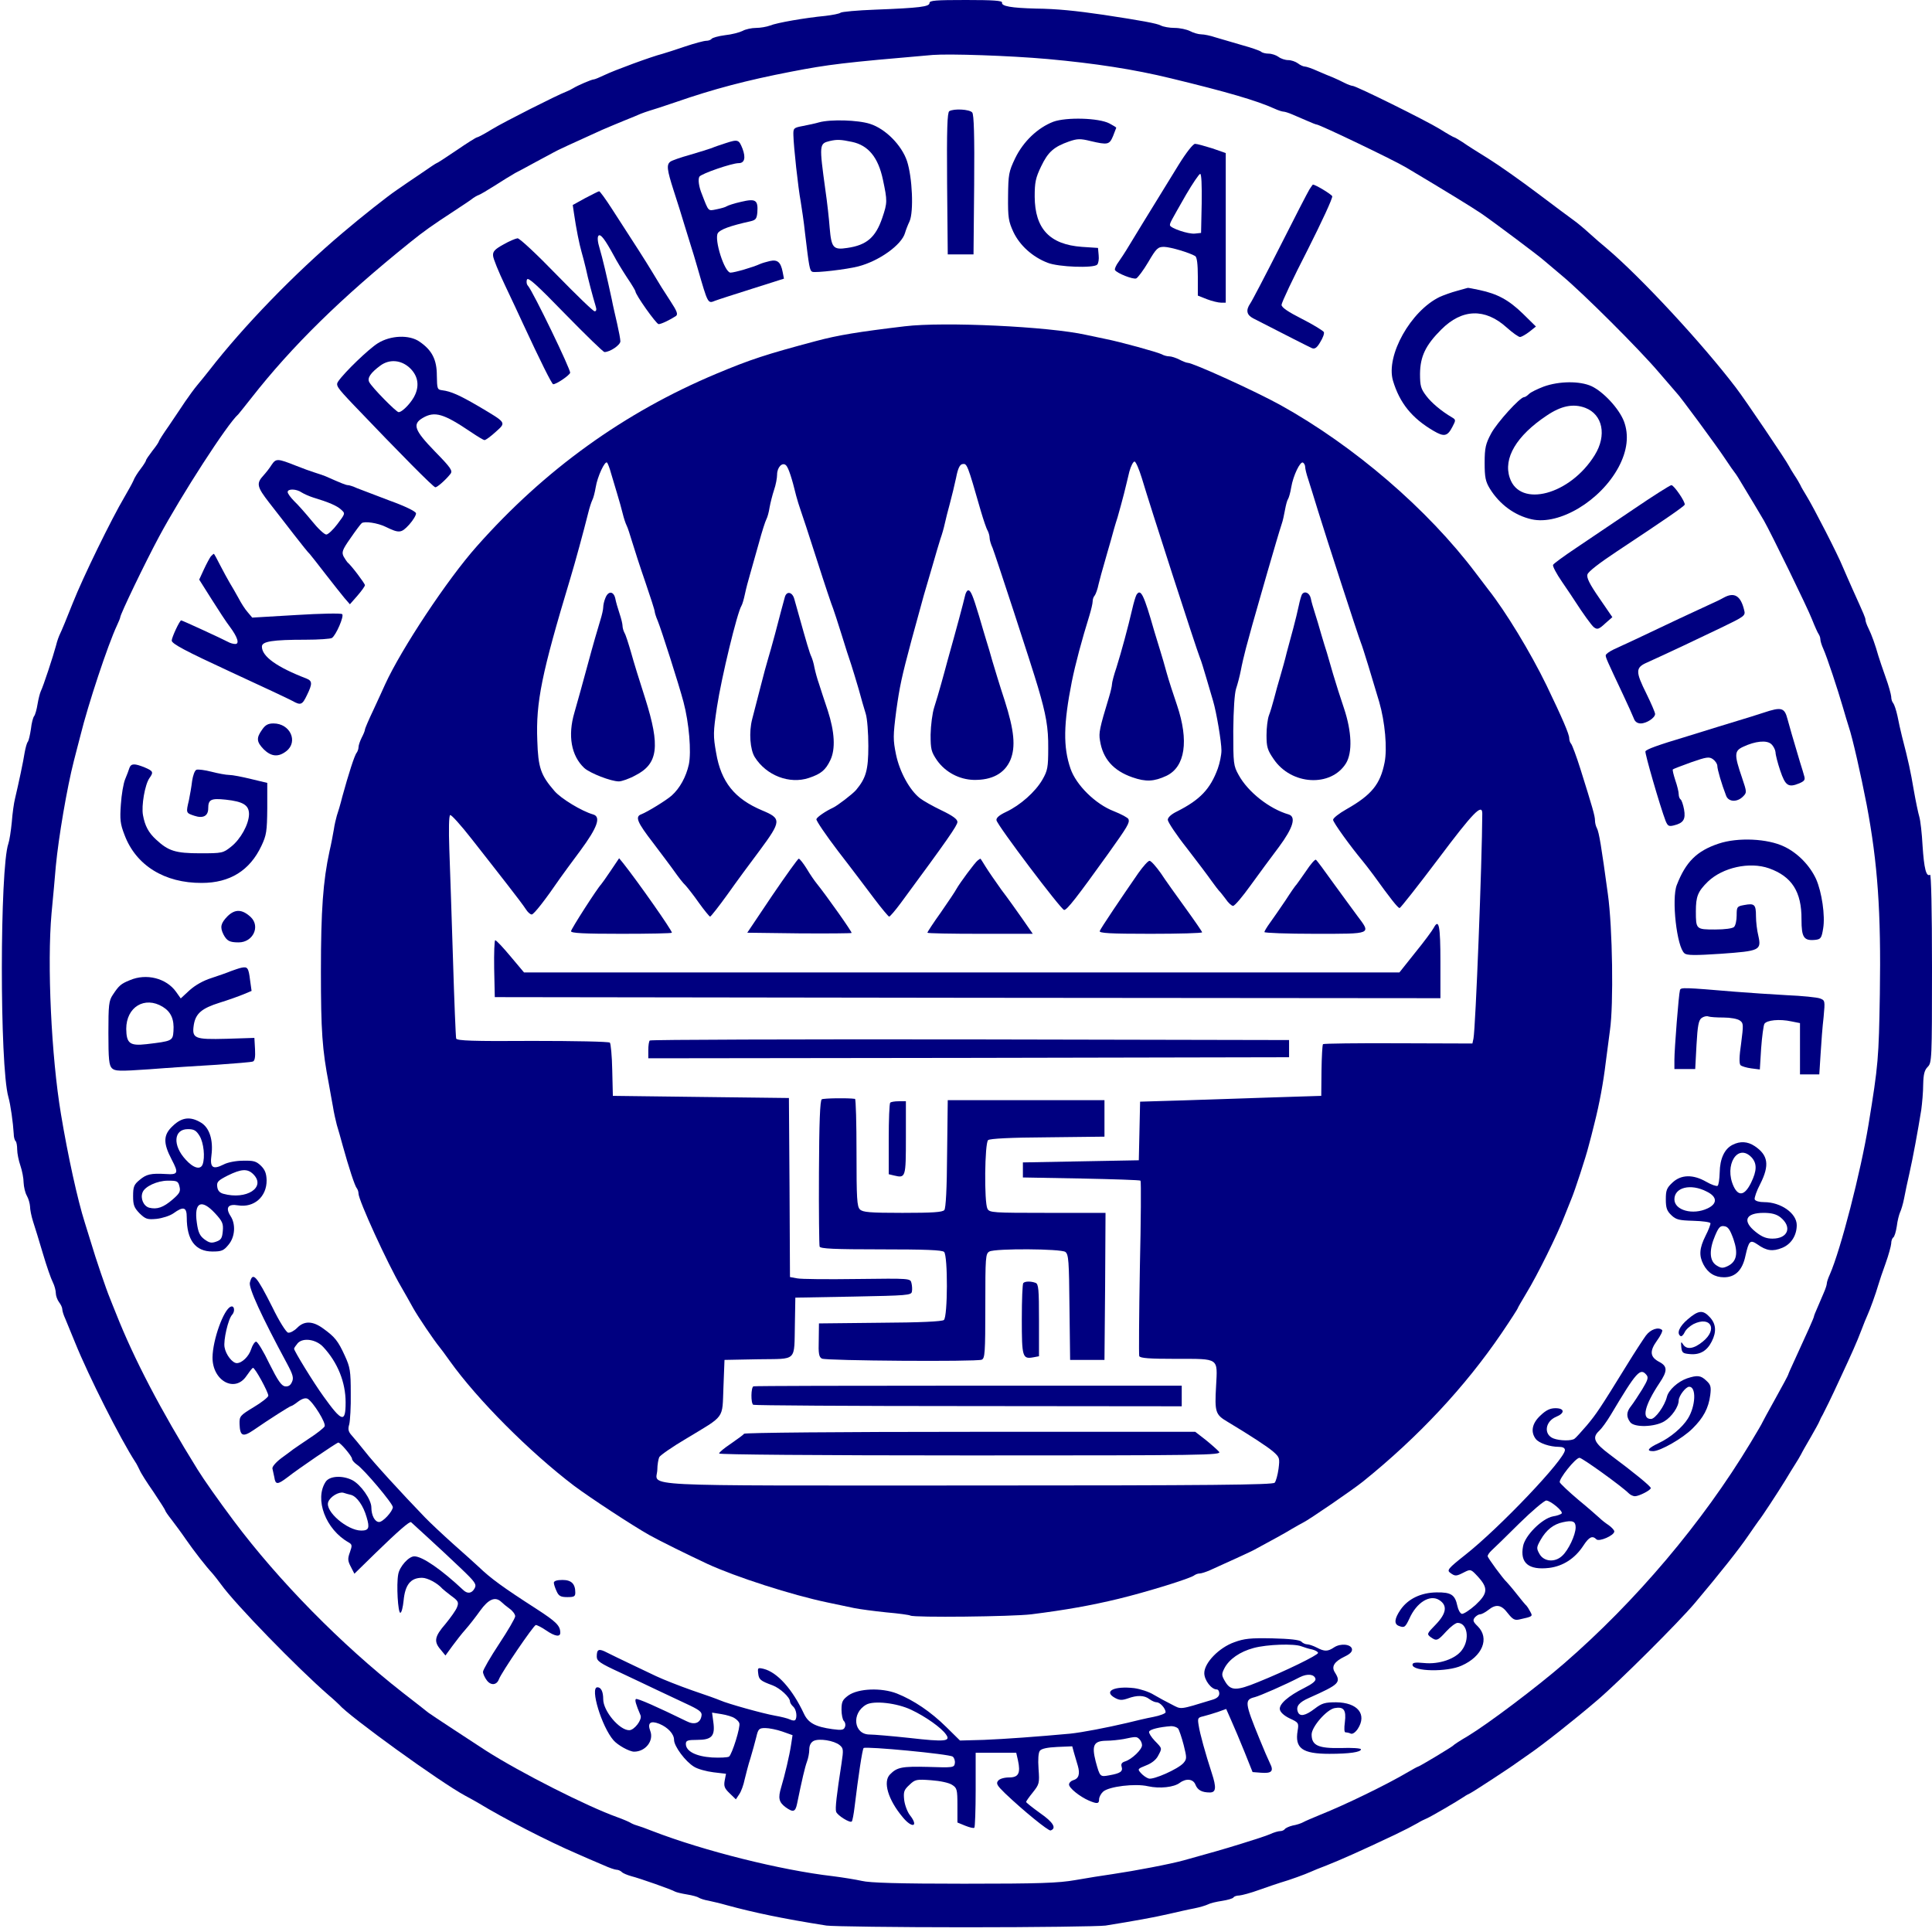
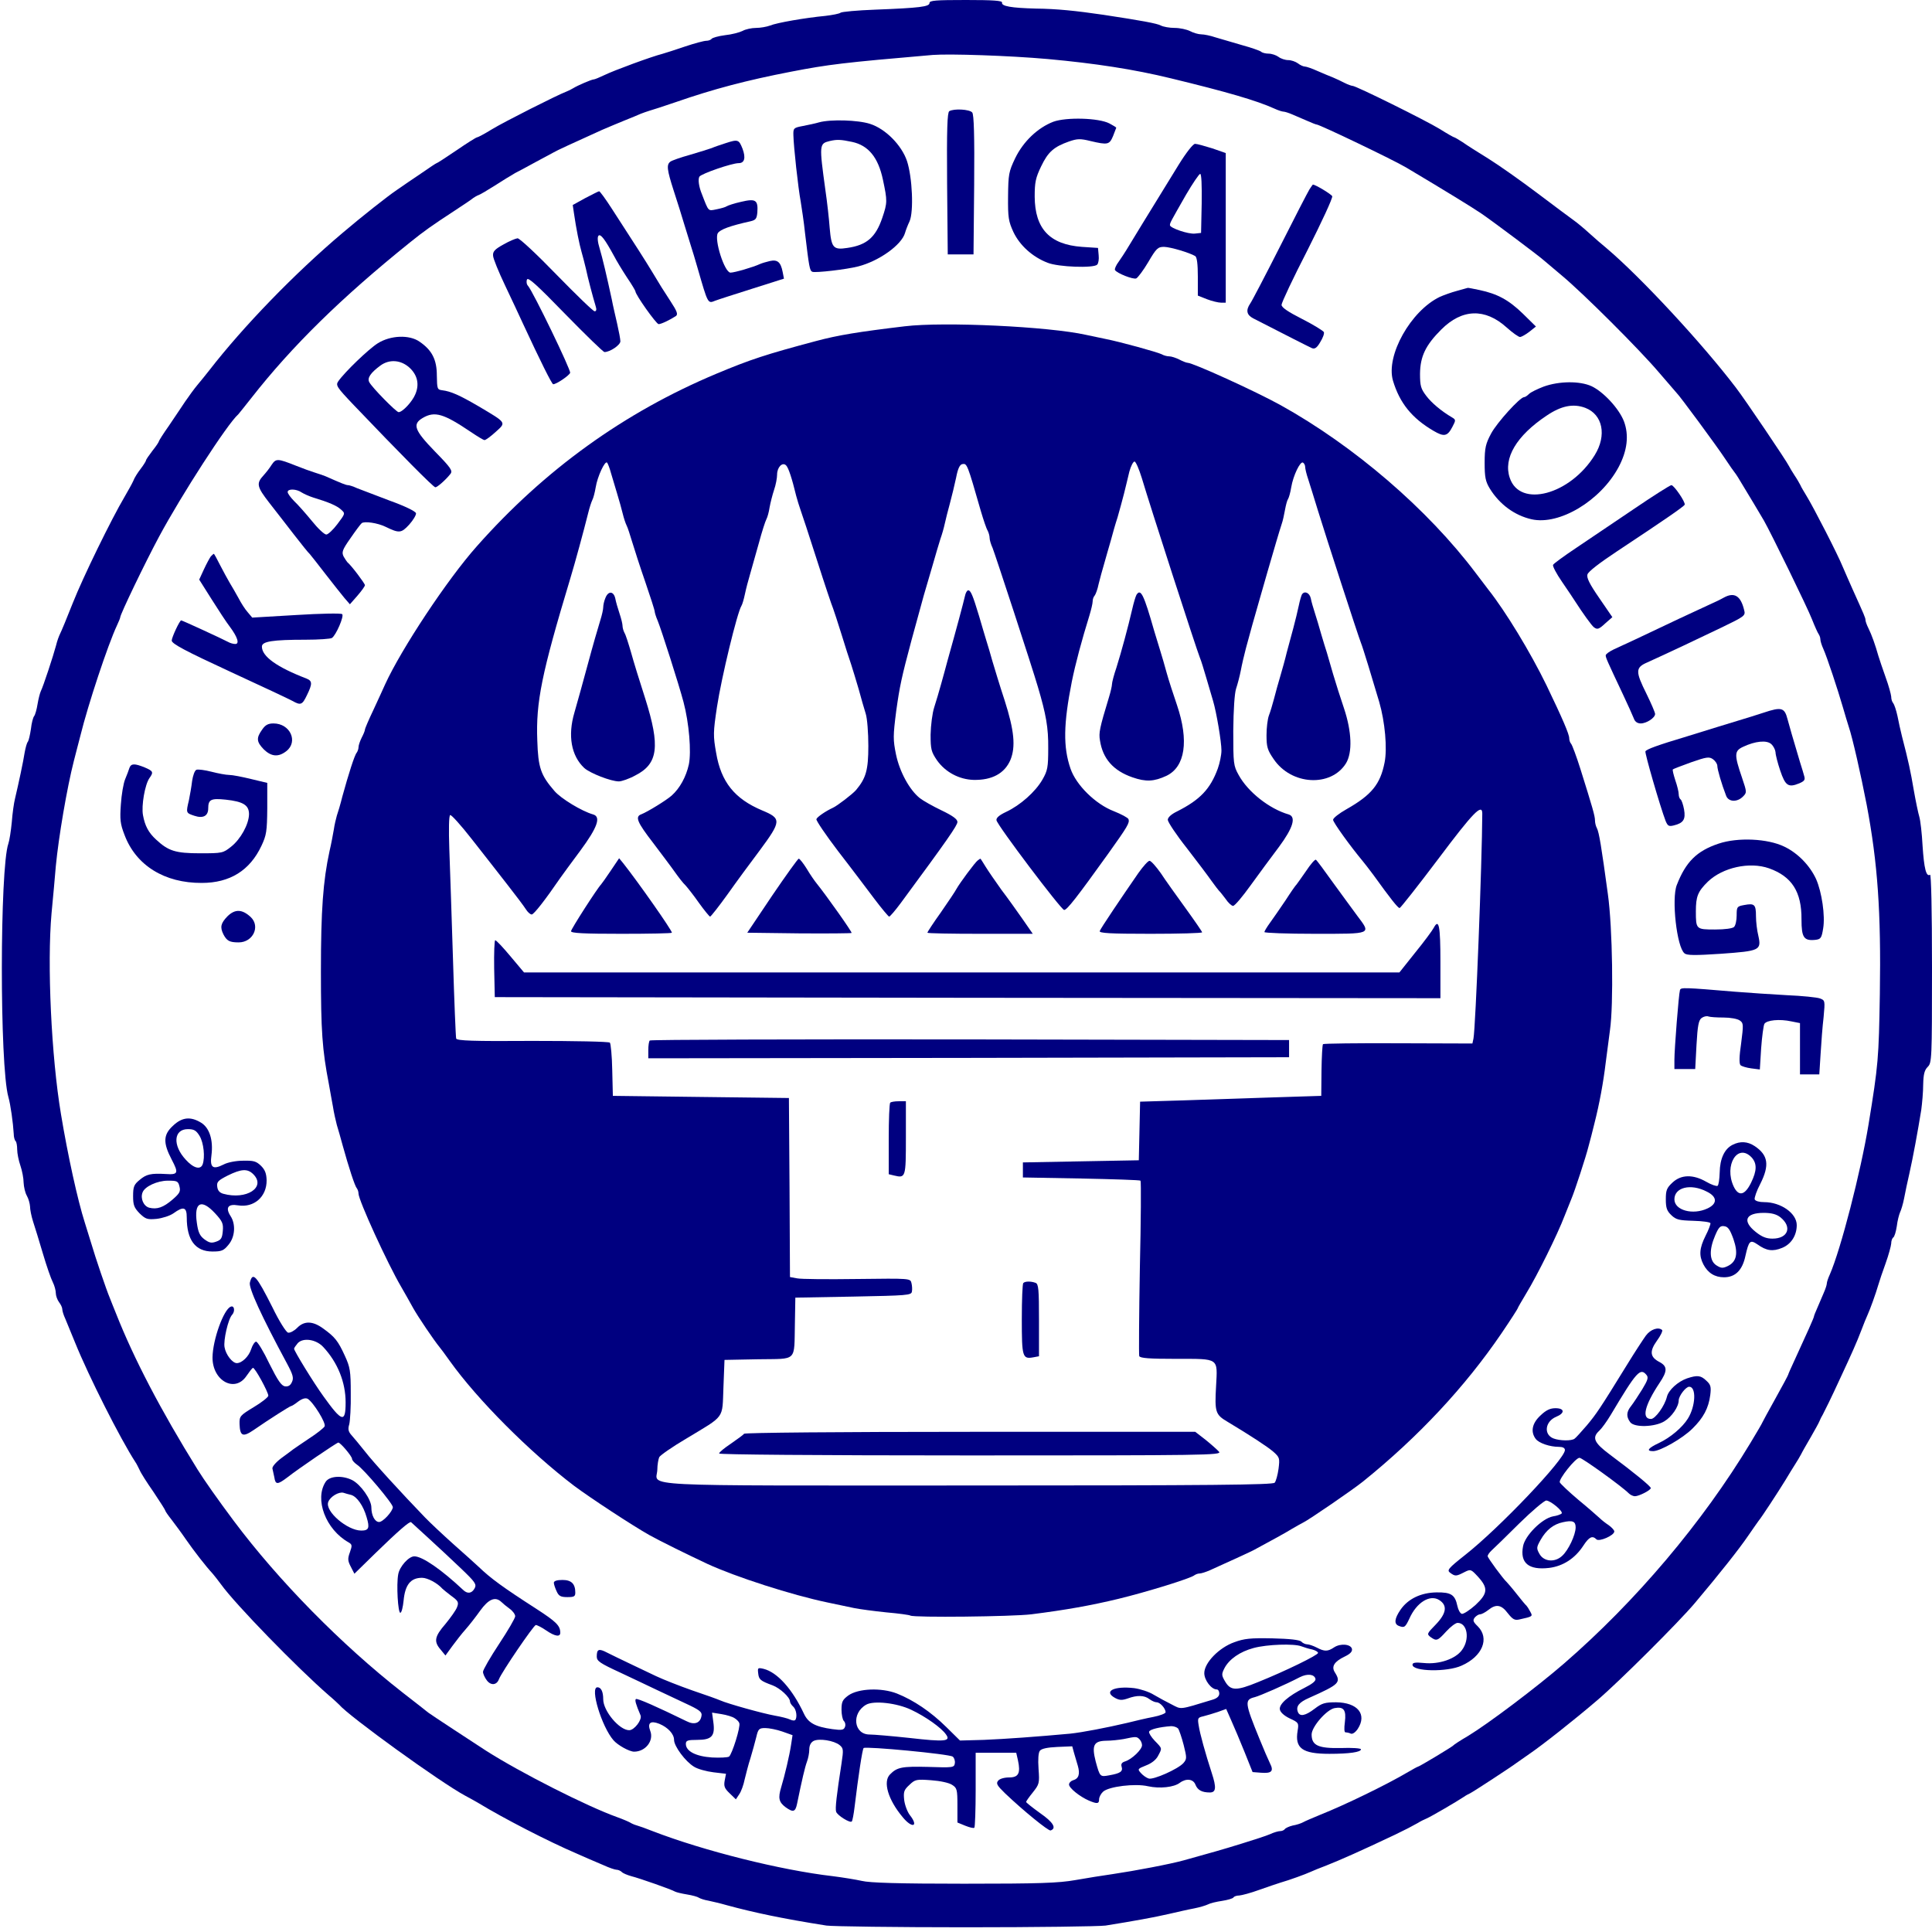
<svg xmlns="http://www.w3.org/2000/svg" width="256pt" height="256pt" viewBox="0 0 256 256" version="1.1">
  <g id="surface1">
    <path style=" stroke:none;fill-rule:nonzero;fill:rgb(0%,0%,50.196%);fill-opacity:1;" d="M 123.164 0.398 C 123.164 0.883 121.914 1.051 115.941 1.281 C 113.578 1.367 111.531 1.562 111.387 1.68 C 111.219 1.82 110.309 1.992 109.367 2.105 C 106.695 2.359 102.91 3.016 102.031 3.387 C 101.574 3.555 100.75 3.699 100.18 3.699 C 99.613 3.699 98.789 3.867 98.391 4.098 C 97.992 4.297 96.938 4.578 96.059 4.664 C 95.176 4.777 94.379 5.008 94.293 5.148 C 94.18 5.289 93.867 5.406 93.582 5.406 C 93.27 5.406 92.02 5.746 90.824 6.145 C 89.602 6.57 88.234 6.996 87.75 7.141 C 86.387 7.48 81.352 9.328 80.07 9.957 C 79.418 10.27 78.793 10.523 78.676 10.523 C 78.395 10.523 76.543 11.32 75.945 11.691 C 75.719 11.832 75.32 12.031 75.094 12.117 C 73.812 12.602 66.73 16.184 65.195 17.125 C 64.227 17.723 63.316 18.203 63.203 18.203 C 63.09 18.203 61.867 18.973 60.5 19.91 C 59.109 20.852 57.941 21.617 57.855 21.617 C 57.801 21.617 56.891 22.215 55.836 22.953 C 54.754 23.664 53.332 24.66 52.621 25.145 C 51.312 26.027 47.902 28.73 45.426 30.832 C 39.055 36.211 32.258 43.234 27.734 49.066 C 27.277 49.664 26.539 50.547 26.141 51.031 C 25.742 51.512 25.031 52.48 24.547 53.191 C 24.094 53.902 23.098 55.324 22.387 56.406 C 21.645 57.457 21.051 58.395 21.051 58.48 C 21.051 58.566 20.68 59.137 20.195 59.734 C 19.742 60.332 19.344 60.898 19.344 61.012 C 19.344 61.098 19.031 61.609 18.66 62.094 C 18.262 62.605 17.805 63.316 17.664 63.715 C 17.492 64.113 16.953 65.051 16.496 65.848 C 14.762 68.777 11.008 76.457 9.645 79.902 C 8.875 81.863 8.105 83.711 7.965 83.969 C 7.82 84.254 7.566 84.934 7.426 85.531 C 7.082 86.84 5.719 90.992 5.406 91.59 C 5.289 91.848 5.09 92.613 4.977 93.297 C 4.863 94.008 4.664 94.719 4.523 94.891 C 4.379 95.062 4.18 95.828 4.098 96.598 C 3.98 97.367 3.812 98.105 3.699 98.277 C 3.555 98.418 3.387 99.07 3.27 99.699 C 3.102 100.836 2.445 103.906 1.992 105.812 C 1.848 106.355 1.648 107.777 1.562 108.941 C 1.449 110.109 1.25 111.387 1.109 111.785 C -0.027 115 -0.059 141.227 1.109 145.352 C 1.395 146.348 1.734 148.766 1.82 150.242 C 1.82 150.641 1.934 151.098 2.078 151.211 C 2.191 151.324 2.277 151.836 2.277 152.32 C 2.277 152.832 2.477 153.801 2.703 154.453 C 2.93 155.109 3.129 156.133 3.129 156.699 C 3.156 157.27 3.328 158.039 3.555 158.438 C 3.781 158.832 3.953 159.461 3.98 159.859 C 3.98 160.258 4.152 161.137 4.379 161.848 C 4.609 162.559 5.207 164.465 5.688 166.117 C 6.172 167.766 6.77 169.473 6.996 169.898 C 7.227 170.355 7.395 171.008 7.395 171.348 C 7.395 171.691 7.594 172.23 7.82 172.543 C 8.051 172.828 8.25 173.254 8.25 173.453 C 8.25 173.684 8.418 174.25 8.648 174.734 C 8.848 175.246 9.445 176.668 9.957 177.922 C 11.777 182.414 15.93 190.633 17.922 193.707 C 18.09 193.934 18.316 194.418 18.488 194.758 C 18.633 195.129 19.457 196.438 20.336 197.688 C 21.191 198.969 21.902 200.078 21.902 200.164 C 21.902 200.25 22.273 200.789 22.727 201.359 C 23.152 201.926 24.035 203.094 24.633 203.977 C 25.715 205.539 27.309 207.586 28.16 208.496 C 28.387 208.754 28.898 209.406 29.297 209.949 C 31.148 212.535 39.367 220.984 43.52 224.598 C 44.23 225.195 44.855 225.793 44.941 225.879 C 46.195 227.387 58.395 236.203 61.641 237.938 C 62.379 238.336 63.203 238.793 63.43 238.934 C 66.703 240.926 72.648 243.996 76.375 245.59 C 77.453 246.074 78.309 246.441 79.984 247.152 C 80.727 247.496 81.492 247.75 81.691 247.75 C 81.922 247.75 82.234 247.895 82.402 248.062 C 82.574 248.234 83.145 248.461 83.656 248.605 C 84.793 248.891 89.059 250.395 89.457 250.652 C 89.629 250.738 90.312 250.91 91.023 251.023 C 91.734 251.137 92.445 251.336 92.586 251.449 C 92.758 251.562 93.328 251.762 93.867 251.848 C 94.406 251.961 95.516 252.219 96.285 252.445 C 99.953 253.441 103.738 254.238 109.512 255.148 C 110.363 255.262 118.699 255.375 128 255.375 C 137.301 255.375 145.637 255.262 146.488 255.148 C 150.215 254.551 153.031 254.039 154.879 253.609 C 155.988 253.355 157.469 253.012 158.238 252.871 C 158.977 252.73 159.801 252.473 160.086 252.332 C 160.34 252.188 161.168 251.988 161.934 251.875 C 162.672 251.762 163.355 251.562 163.441 251.422 C 163.527 251.277 163.867 251.164 164.211 251.164 C 164.551 251.137 165.746 250.824 166.828 250.426 C 167.938 250.027 169.215 249.602 169.672 249.457 C 170.867 249.117 172.969 248.348 173.652 248.035 C 173.965 247.895 174.906 247.496 175.758 247.184 C 177.637 246.441 180.336 245.246 184.891 243.086 C 186.48 242.316 186.852 242.117 187.875 241.551 C 188.188 241.352 188.699 241.094 189.043 240.953 C 189.582 240.727 192.91 238.793 193.992 238.078 C 194.219 237.91 194.59 237.711 194.789 237.625 C 195.215 237.426 200.504 233.957 200.961 233.586 C 201.129 233.473 201.898 232.93 202.668 232.391 C 204.344 231.254 208.641 227.867 211.625 225.309 C 214.473 222.891 222.438 214.953 224.57 212.422 C 227.926 208.441 230.484 205.199 231.625 203.52 C 232.277 202.582 232.902 201.672 233.016 201.527 C 233.387 201.102 235.578 197.746 236.543 196.18 C 237 195.414 237.598 194.445 237.852 194.047 C 238.137 193.621 238.477 193.023 238.648 192.711 C 238.793 192.398 239.387 191.375 239.93 190.438 C 240.469 189.496 241.012 188.531 241.094 188.301 C 241.18 188.074 241.379 187.676 241.523 187.449 C 241.75 187.023 242.633 185.258 243.91 182.473 C 245.305 179.484 246.043 177.836 246.613 176.328 C 246.926 175.473 247.324 174.535 247.465 174.223 C 247.781 173.539 248.547 171.434 248.891 170.238 C 249.031 169.758 249.457 168.477 249.855 167.395 C 250.254 166.285 250.566 165.121 250.594 164.777 C 250.594 164.438 250.711 164.098 250.852 163.98 C 251.023 163.898 251.223 163.215 251.336 162.477 C 251.422 161.734 251.648 160.91 251.762 160.652 C 251.902 160.371 252.16 159.543 252.301 158.805 C 252.445 158.039 252.758 156.531 253.012 155.449 C 253.469 153.43 254.121 149.902 254.578 147.059 C 254.691 146.203 254.832 144.695 254.832 143.703 C 254.863 142.336 255.004 141.797 255.43 141.367 C 255.973 140.828 256 140.43 256 128.258 C 256 120.434 255.887 115.797 255.742 115.91 C 255.23 116.223 254.949 115.086 254.75 112.07 C 254.664 110.422 254.465 108.715 254.32 108.23 C 254.18 107.777 253.84 106.156 253.582 104.676 C 253.156 102.172 252.898 100.949 252.02 97.562 C 251.848 96.852 251.562 95.629 251.422 94.863 C 251.25 94.066 250.992 93.328 250.852 93.156 C 250.711 93.012 250.594 92.645 250.594 92.301 C 250.566 91.988 250.254 90.824 249.855 89.742 C 249.457 88.633 249.031 87.352 248.891 86.898 C 248.492 85.477 248.008 84.109 247.582 83.258 C 247.352 82.801 247.184 82.316 247.184 82.148 C 247.184 81.863 247.039 81.551 245.477 78.078 C 245.051 77.141 244.48 75.805 244.168 75.094 C 243.543 73.527 240.27 67.156 239.387 65.734 C 239.047 65.168 238.648 64.512 238.562 64.285 C 238.449 64.059 238.109 63.461 237.797 63.004 C 237.484 62.52 237.141 61.953 237.027 61.723 C 236.715 61.07 231.227 52.934 230 51.344 C 225.508 45.453 217.43 36.75 212.934 32.938 C 212.309 32.426 211.258 31.516 210.602 30.918 C 209.949 30.32 209.039 29.555 208.555 29.211 C 208.07 28.871 205.91 27.25 203.719 25.602 C 201.527 23.949 198.629 21.902 197.262 21.051 C 195.867 20.195 194.305 19.199 193.793 18.832 C 193.25 18.488 192.77 18.203 192.711 18.203 C 192.625 18.203 191.773 17.723 190.777 17.094 C 188.871 15.93 179.684 11.379 179.227 11.379 C 179.086 11.379 178.602 11.207 178.148 10.98 C 177.723 10.754 177.039 10.438 176.641 10.27 C 176.242 10.125 175.332 9.727 174.594 9.414 C 173.852 9.074 173.086 8.816 172.887 8.816 C 172.688 8.816 172.258 8.617 171.977 8.391 C 171.664 8.164 171.094 7.965 170.695 7.965 C 170.297 7.965 169.699 7.766 169.414 7.539 C 169.102 7.309 168.504 7.109 168.105 7.109 C 167.707 7.109 167.254 6.996 167.109 6.855 C 166.941 6.711 165.801 6.316 164.551 5.973 C 163.301 5.605 161.734 5.148 161.051 4.949 C 160.398 4.723 159.543 4.551 159.176 4.551 C 158.805 4.551 158.121 4.352 157.695 4.125 C 157.242 3.898 156.332 3.699 155.648 3.699 C 154.965 3.699 154.168 3.555 153.828 3.387 C 153.316 3.102 151.266 2.73 146.203 1.961 C 142.508 1.422 140.031 1.168 137.246 1.137 C 134 1.051 132.664 0.824 132.777 0.34 C 132.809 0.086 131.613 0 128 0 C 123.988 0 123.164 0.059 123.164 0.398 Z M 138.809 7.82 C 145.094 8.391 150.273 9.188 155.164 10.383 C 162.559 12.176 166.484 13.312 168.875 14.395 C 169.359 14.621 169.898 14.793 170.07 14.793 C 170.238 14.793 170.781 14.961 171.293 15.188 C 171.805 15.418 172.688 15.785 173.285 16.043 C 173.852 16.297 174.363 16.496 174.449 16.496 C 174.848 16.496 184.691 21.219 186.312 22.188 C 191.516 25.289 195.043 27.449 196.297 28.301 C 198.23 29.641 204.059 34.02 204.574 34.504 C 204.773 34.672 205.852 35.586 206.934 36.496 C 209.805 38.883 217.289 46.363 219.82 49.352 C 221.012 50.746 222.066 51.969 222.152 52.055 C 222.492 52.336 227.441 59.051 228.551 60.73 C 229.176 61.668 229.746 62.492 229.832 62.578 C 229.918 62.664 230.117 62.977 230.316 63.289 C 231.625 65.422 233.445 68.496 233.727 68.977 C 234.668 70.629 239.531 80.582 240.098 82.062 C 240.469 83 240.867 83.883 240.98 84.023 C 241.094 84.195 241.207 84.48 241.207 84.707 C 241.207 84.934 241.379 85.504 241.605 85.988 C 242.09 87.07 243.512 91.363 244.195 93.723 C 244.453 94.664 244.82 95.801 244.965 96.285 C 245.477 97.793 246.555 102.57 247.352 106.668 C 248.805 114.402 249.258 120.805 249.09 131.699 C 248.945 140.258 248.891 141.055 247.582 149.051 C 246.555 155.277 243.91 165.574 242.461 168.875 C 242.234 169.359 242.062 169.898 242.062 170.07 C 242.062 170.238 241.891 170.781 241.664 171.293 C 241.438 171.805 241.066 172.688 240.812 173.285 C 240.555 173.852 240.355 174.363 240.355 174.449 C 240.355 174.594 239.445 176.641 237.766 180.281 C 237.312 181.246 236.941 182.102 236.941 182.16 C 236.941 182.215 236.176 183.664 235.234 185.344 C 234.297 187.023 233.527 188.445 233.527 188.473 C 233.527 188.531 232.816 189.754 231.938 191.203 C 225.594 201.727 216.773 212.168 207.219 220.445 C 203.605 223.574 197.262 228.352 194.559 230 C 193.535 230.598 192.652 231.168 192.57 231.281 C 192.398 231.48 188.047 234.098 187.875 234.098 C 187.82 234.098 187.137 234.469 186.367 234.922 C 183.695 236.488 178.348 239.105 174.934 240.469 C 173.91 240.895 172.887 241.324 172.656 241.465 C 172.402 241.605 171.805 241.805 171.293 241.891 C 170.809 242.004 170.324 242.234 170.238 242.375 C 170.125 242.516 169.871 242.633 169.613 242.633 C 169.387 242.633 168.789 242.801 168.305 243.031 C 167.793 243.258 166.117 243.797 164.551 244.281 C 161.906 245.105 160.539 245.477 156.871 246.5 C 155.023 247.012 150.355 247.895 147.484 248.32 C 146.234 248.492 143.984 248.859 142.508 249.117 C 140.258 249.516 137.727 249.602 127.715 249.602 C 119.07 249.602 115.227 249.484 114.203 249.23 C 113.438 249.059 111.703 248.773 110.363 248.605 C 103.453 247.809 93.242 245.246 86.473 242.633 C 85.617 242.289 84.652 241.949 84.336 241.863 C 84.023 241.777 83.656 241.605 83.484 241.492 C 83.344 241.406 82.574 241.066 81.777 240.781 C 77.797 239.359 68.977 234.895 64.426 231.992 C 62.75 230.91 57.031 227.156 56.746 226.93 C 56.605 226.816 55.07 225.594 53.332 224.258 C 45.227 217.914 36.922 209.465 30.977 201.527 C 28.871 198.711 26.992 196.039 26.168 194.703 C 21.305 186.879 17.723 179.996 15.387 174.078 C 15.047 173.227 14.648 172.258 14.535 171.945 C 14.109 170.949 12.629 166.598 12.117 164.836 C 11.832 163.898 11.434 162.617 11.234 161.992 C 10.297 159.062 8.988 153.117 8.078 147.625 C 6.797 139.977 6.23 127.742 6.828 121.031 C 7.027 118.984 7.281 116.168 7.395 114.773 C 7.766 110.906 8.875 104.391 9.785 100.836 C 10.039 99.898 10.41 98.359 10.668 97.422 C 11.664 93.383 14.277 85.477 15.504 82.859 C 15.73 82.375 15.93 81.891 15.93 81.805 C 15.93 81.406 19.227 74.555 21.078 71.109 C 24.008 65.648 30.152 56.121 31.574 54.898 C 31.66 54.812 32.426 53.844 33.281 52.766 C 38.711 45.824 45.285 39.395 54.301 32.141 C 56.207 30.605 57.172 29.922 60.301 27.875 C 61.469 27.109 62.578 26.367 62.719 26.227 C 62.891 26.113 63.203 25.914 63.461 25.828 C 63.688 25.742 64.652 25.172 65.594 24.574 C 66.504 23.98 67.727 23.238 68.266 22.926 C 68.809 22.641 70.059 21.988 71.027 21.445 C 71.992 20.934 73.016 20.367 73.301 20.223 C 73.758 19.941 75.891 18.973 79.785 17.207 C 80.582 16.867 81.922 16.297 82.773 15.957 C 83.625 15.617 84.594 15.219 84.906 15.074 C 85.219 14.961 85.73 14.762 86.043 14.676 C 86.355 14.594 87.949 14.078 89.602 13.512 C 94.52 11.805 98.93 10.637 104.816 9.5 C 109.824 8.535 111.672 8.305 123.59 7.281 C 125.84 7.109 133.688 7.367 138.809 7.82 Z M 138.809 7.82 " />
    <path style=" stroke:none;fill-rule:nonzero;fill:rgb(0%,0%,50.196%);fill-opacity:1;" d="M 125.781 14.734 C 125.523 14.934 125.441 17.039 125.496 24.348 L 125.582 33.707 L 128.996 33.707 L 129.082 24.492 C 129.137 17.949 129.051 15.16 128.824 14.906 C 128.484 14.477 126.379 14.363 125.781 14.734 Z M 125.781 14.734 " />
    <path style=" stroke:none;fill-rule:nonzero;fill:rgb(0%,0%,50.196%);fill-opacity:1;" d="M 139.578 16.129 C 137.5 16.926 135.594 18.746 134.516 20.965 C 133.66 22.754 133.605 23.125 133.574 26.027 C 133.547 28.844 133.633 29.328 134.285 30.75 C 135.141 32.539 136.816 34.047 138.809 34.816 C 140.23 35.387 144.895 35.555 145.379 35.07 C 145.551 34.902 145.637 34.332 145.578 33.82 L 145.492 32.852 L 143.359 32.711 C 139.094 32.398 137.129 30.32 137.102 26.055 C 137.102 24.18 137.215 23.582 137.957 22.043 C 138.867 20.137 139.633 19.457 141.652 18.746 C 142.734 18.375 143.133 18.348 144.496 18.688 C 146.801 19.227 147 19.172 147.484 18.035 C 147.711 17.465 147.91 16.953 147.91 16.926 C 147.91 16.867 147.484 16.613 147 16.355 C 145.578 15.617 141.312 15.504 139.578 16.129 Z M 139.578 16.129 " />
    <path style=" stroke:none;fill-rule:nonzero;fill:rgb(0%,0%,50.196%);fill-opacity:1;" d="M 108.516 16.215 C 108.059 16.355 107.094 16.555 106.383 16.695 C 105.16 16.926 105.102 16.98 105.129 17.922 C 105.16 19.426 105.758 24.891 106.098 26.711 C 106.238 27.59 106.523 29.441 106.668 30.863 C 107.207 35.414 107.293 35.867 107.633 36.012 C 108.059 36.18 112.184 35.699 113.723 35.301 C 116.48 34.59 119.465 32.457 119.922 30.863 C 120.008 30.551 120.262 29.867 120.52 29.328 C 121.09 28.047 120.891 23.496 120.18 21.332 C 119.465 19.227 117.332 17.066 115.285 16.414 C 113.723 15.902 110.051 15.785 108.516 16.215 Z M 112.895 18.801 C 115.059 19.258 116.367 20.852 116.992 23.809 C 117.59 26.625 117.59 26.852 116.906 28.871 C 116.023 31.461 114.832 32.484 112.27 32.852 C 110.422 33.137 110.164 32.852 109.938 30.207 C 109.852 29.012 109.598 26.738 109.367 25.172 C 108.543 19.145 108.543 19.031 109.938 18.688 C 110.906 18.461 111.418 18.488 112.895 18.801 Z M 112.895 18.801 " />
    <path style=" stroke:none;fill-rule:nonzero;fill:rgb(0%,0%,50.196%);fill-opacity:1;" d="M 96.141 18.973 C 95.43 19.199 94.605 19.484 94.293 19.625 C 93.98 19.742 92.699 20.137 91.449 20.508 C 90.199 20.852 89.004 21.277 88.832 21.418 C 88.293 21.816 88.375 22.473 89.258 25.23 C 89.715 26.625 90.367 28.699 90.711 29.867 C 91.078 31.031 91.477 32.312 91.59 32.711 C 91.734 33.109 92.102 34.391 92.445 35.555 C 93.809 40.277 93.781 40.25 94.75 39.852 C 95.117 39.707 97.336 38.996 99.668 38.258 L 103.879 36.922 L 103.707 36.039 C 103.453 34.73 103.027 34.359 102 34.59 C 101.52 34.703 100.949 34.871 100.691 34.988 C 99.84 35.387 97.336 36.125 96.797 36.125 C 96 36.125 94.605 31.715 95.117 30.891 C 95.43 30.406 96.738 29.922 99.414 29.328 C 100.152 29.156 100.266 28.984 100.352 28.16 C 100.465 26.512 100.152 26.281 98.219 26.738 C 97.309 26.938 96.457 27.223 96.285 27.336 C 96.141 27.449 95.516 27.621 94.949 27.734 C 93.809 27.961 93.922 28.102 93.012 25.742 C 92.586 24.719 92.473 23.75 92.672 23.41 C 92.93 23.012 96.969 21.617 97.879 21.617 C 98.645 21.617 98.844 20.934 98.391 19.711 C 97.906 18.488 97.793 18.434 96.141 18.973 Z M 96.141 18.973 " />
    <path style=" stroke:none;fill-rule:nonzero;fill:rgb(0%,0%,50.196%);fill-opacity:1;" d="M 156.188 21.816 C 152.348 28.047 149.562 32.598 149.246 33.137 C 149.051 33.449 148.621 34.133 148.254 34.645 C 147.883 35.129 147.656 35.668 147.742 35.781 C 147.996 36.211 150.16 37.062 150.555 36.891 C 150.754 36.809 151.496 35.84 152.148 34.73 C 153.23 32.883 153.43 32.711 154.254 32.711 C 155.137 32.738 157.609 33.48 158.379 33.934 C 158.605 34.105 158.719 34.988 158.719 36.664 L 158.719 39.168 L 159.941 39.652 C 160.598 39.906 161.449 40.105 161.793 40.105 L 162.418 40.105 L 162.418 20.281 L 160.625 19.656 C 159.629 19.344 158.605 19.059 158.352 19.059 C 158.094 19.059 157.211 20.168 156.188 21.816 Z M 159.23 26.938 L 159.148 30.863 L 158.352 30.949 C 157.469 31.062 155.023 30.207 155.023 29.84 C 155.023 29.523 155.078 29.441 157.156 25.801 C 158.039 24.293 158.891 23.039 159.031 23.039 C 159.203 23.039 159.262 24.547 159.23 26.938 Z M 159.23 26.938 " />
    <path style=" stroke:none;fill-rule:nonzero;fill:rgb(0%,0%,50.196%);fill-opacity:1;" d="M 173.512 25.09 C 173.285 25.457 171.52 28.871 169.586 32.711 C 167.652 36.523 165.887 39.906 165.66 40.219 C 165.062 41.102 165.176 41.727 166.059 42.184 C 170.211 44.316 173.453 45.965 173.852 46.137 C 174.223 46.277 174.508 46.078 174.934 45.34 C 175.273 44.801 175.504 44.203 175.418 44.004 C 175.332 43.832 174.051 43.035 172.543 42.27 C 170.637 41.301 169.812 40.734 169.812 40.391 C 169.812 40.105 171.348 36.836 173.254 33.137 C 175.133 29.41 176.613 26.227 176.527 26 C 176.414 25.742 174.309 24.461 173.965 24.461 C 173.938 24.461 173.738 24.746 173.512 25.09 Z M 173.512 25.09 " />
    <path style=" stroke:none;fill-rule:nonzero;fill:rgb(0%,0%,50.196%);fill-opacity:1;" d="M 77.539 26.254 L 75.891 27.164 L 76.059 28.301 C 76.344 30.293 76.773 32.398 77.055 33.367 C 77.199 33.848 77.453 34.844 77.625 35.555 C 77.883 36.809 78.562 39.367 78.934 40.59 C 79.074 41.016 79.02 41.246 78.793 41.246 C 78.594 41.246 76.344 39.055 73.758 36.41 C 71.168 33.734 68.863 31.574 68.578 31.574 C 68.324 31.602 67.5 31.941 66.703 32.398 C 65.562 33.023 65.281 33.336 65.336 33.879 C 65.336 34.246 66.078 36.039 66.93 37.832 C 67.781 39.625 68.836 41.871 69.262 42.809 C 71.625 47.902 73.129 50.914 73.301 50.914 C 73.727 50.914 75.406 49.777 75.547 49.406 C 75.664 49.039 70.656 38.684 69.973 37.887 C 69.773 37.688 69.719 37.289 69.832 37.035 C 69.973 36.691 71.141 37.746 74.895 41.613 C 77.598 44.375 79.93 46.648 80.098 46.648 C 80.84 46.648 82.203 45.711 82.203 45.227 C 82.203 44.941 82.004 43.891 81.777 42.895 C 81.551 41.898 81.207 40.449 81.066 39.68 C 80.383 36.523 79.844 34.219 79.445 32.883 C 79.188 32.059 79.133 31.402 79.305 31.23 C 79.586 30.949 80.156 31.715 81.324 33.848 C 81.691 34.559 82.488 35.867 83.086 36.777 C 83.711 37.688 84.195 38.516 84.195 38.598 C 84.195 39.055 86.953 42.922 87.266 42.949 C 87.609 42.949 88.691 42.438 89.57 41.871 C 89.855 41.645 89.715 41.246 88.859 39.938 C 87.695 38.145 87.637 38.059 86.355 35.926 C 85.562 34.617 84.281 32.598 81.066 27.648 C 80.242 26.367 79.473 25.316 79.387 25.344 C 79.305 25.344 78.477 25.77 77.539 26.254 Z M 77.539 26.254 " />
    <path style=" stroke:none;fill-rule:nonzero;fill:rgb(0%,0%,50.196%);fill-opacity:1;" d="M 193.051 38.543 C 192.312 38.742 191.289 39.109 190.777 39.34 C 186.938 41.188 183.609 47.105 184.574 50.434 C 185.457 53.391 187.078 55.41 189.953 57.09 C 191.348 57.914 191.801 57.828 192.457 56.547 C 192.91 55.695 192.91 55.609 192.426 55.324 C 190.977 54.473 189.695 53.391 188.984 52.453 C 188.273 51.512 188.16 51.145 188.16 49.523 C 188.188 47.219 188.898 45.738 190.977 43.664 C 193.734 40.902 196.777 40.816 199.625 43.379 C 200.418 44.09 201.215 44.656 201.414 44.656 C 201.645 44.629 202.184 44.316 202.668 43.945 L 203.52 43.266 L 201.785 41.559 C 199.906 39.738 198.43 38.941 196.039 38.43 C 195.215 38.258 194.504 38.117 194.477 38.145 C 194.445 38.145 193.793 38.344 193.051 38.543 Z M 193.051 38.543 " />
    <path style=" stroke:none;fill-rule:nonzero;fill:rgb(0%,0%,50.196%);fill-opacity:1;" d="M 119.895 43.234 C 113.691 43.977 111.074 44.402 108.09 45.199 C 101.488 46.961 99.469 47.617 94.918 49.523 C 82.715 54.641 72.164 62.238 63.176 72.391 C 59.25 76.801 53.164 86.016 51.031 90.68 C 50.801 91.223 50.09 92.73 49.492 94.039 C 48.867 95.348 48.355 96.539 48.355 96.684 C 48.355 96.824 48.156 97.309 47.93 97.734 C 47.703 98.191 47.504 98.758 47.504 99.016 C 47.504 99.242 47.387 99.555 47.273 99.727 C 46.988 100.012 46.164 102.629 45.367 105.527 C 45.113 106.555 44.773 107.691 44.629 108.09 C 44.516 108.488 44.316 109.312 44.23 109.938 C 44.117 110.562 43.891 111.844 43.664 112.781 C 42.809 116.734 42.523 120.574 42.523 128.711 C 42.523 136.59 42.695 139.094 43.578 143.645 C 43.719 144.496 43.977 145.836 44.117 146.633 C 44.23 147.398 44.488 148.508 44.629 149.051 C 44.801 149.59 45.141 150.812 45.398 151.75 C 46.223 154.738 47.02 157.156 47.273 157.441 C 47.387 157.582 47.504 157.895 47.504 158.152 C 47.504 159.031 51.344 167.426 53.164 170.523 C 53.617 171.293 54.328 172.574 54.754 173.34 C 55.41 174.508 57.484 177.578 58.254 178.516 C 58.395 178.688 59.023 179.512 59.621 180.367 C 63.262 185.457 70.145 192.371 76.09 196.891 C 78.223 198.484 83.77 202.125 86.043 203.406 C 87.523 204.23 90.938 205.91 93.723 207.219 C 97.48 208.953 104.902 211.344 109.652 212.336 C 110.906 212.594 112.496 212.934 113.18 213.078 C 113.863 213.219 115.797 213.477 117.418 213.645 C 119.07 213.789 120.52 213.988 120.633 214.074 C 121.09 214.355 134.145 214.215 136.676 213.902 C 141.199 213.332 144.555 212.734 148.195 211.855 C 151.949 210.945 157.84 209.125 158.266 208.727 C 158.438 208.613 158.719 208.496 158.949 208.496 C 159.176 208.496 159.801 208.297 160.371 208.043 C 163.469 206.648 165.746 205.598 166.117 205.398 C 168.504 204.117 170.41 203.066 171.234 202.555 C 171.777 202.238 172.43 201.871 172.656 201.758 C 173.398 201.414 179.285 197.375 180.621 196.297 C 187.961 190.379 194.133 183.75 198.941 176.695 C 200.137 174.934 201.102 173.426 201.102 173.367 C 201.102 173.285 201.645 172.375 202.27 171.32 C 203.633 169.102 206.363 163.613 207.305 161.137 C 207.672 160.199 208.098 159.176 208.215 158.863 C 208.668 157.809 210.176 153.172 210.488 151.895 C 210.688 151.184 211.031 149.844 211.258 148.906 C 211.941 146.234 212.453 143.418 212.766 140.801 C 212.934 139.465 213.191 137.527 213.332 136.477 C 213.816 133.148 213.676 122.91 213.051 118.473 C 212.195 112.184 211.883 110.277 211.598 109.738 C 211.457 109.484 211.344 109.027 211.344 108.715 C 211.344 108.117 211 106.949 209.438 101.973 C 208.895 100.238 208.328 98.73 208.184 98.559 C 208.043 98.418 207.93 98.078 207.93 97.82 C 207.93 97.281 207.047 95.23 204.914 90.793 C 202.781 86.414 199.48 80.98 197.176 78.078 C 197.062 77.91 196.324 76.969 195.555 75.945 C 189.156 67.441 179.398 59.078 169.672 53.676 C 166.316 51.824 158.066 48.07 157.355 48.07 C 157.211 48.07 156.699 47.871 156.273 47.645 C 155.82 47.418 155.223 47.219 154.938 47.219 C 154.652 47.219 154.199 47.105 153.914 46.934 C 153.316 46.648 148.508 45.312 146.488 44.914 C 145.777 44.773 144.641 44.516 143.93 44.375 C 138.98 43.266 125.098 42.609 119.895 43.234 Z M 80.953 62.664 C 81.152 63.316 81.523 64.57 81.777 65.422 C 82.035 66.277 82.375 67.469 82.516 68.066 C 82.66 68.664 82.887 69.348 83.031 69.633 C 83.172 69.887 83.484 70.883 83.77 71.82 C 84.055 72.762 84.82 75.148 85.504 77.113 C 86.188 79.105 86.754 80.867 86.754 81.039 C 86.754 81.18 86.926 81.75 87.152 82.262 C 87.609 83.371 89.969 90.738 90.566 93.012 C 91.309 95.801 91.621 99.613 91.277 101.289 C 90.91 102.941 90.082 104.449 89.004 105.414 C 88.262 106.07 85.789 107.578 84.992 107.891 C 84.109 108.203 84.422 108.941 86.555 111.703 C 87.664 113.18 89.004 114.945 89.457 115.598 C 89.941 116.281 90.539 117.051 90.824 117.305 C 91.078 117.59 91.902 118.613 92.613 119.637 C 93.328 120.633 94.008 121.457 94.094 121.457 C 94.207 121.43 95.262 120.094 96.426 118.473 C 97.594 116.82 99.5 114.234 100.637 112.727 C 103.566 108.773 103.566 108.457 100.977 107.379 C 97.336 105.84 95.543 103.625 94.891 99.754 C 94.492 97.508 94.492 97.051 95.004 93.668 C 95.602 89.742 97.68 81.18 98.246 80.27 C 98.359 80.098 98.559 79.418 98.703 78.734 C 98.844 78.051 99.156 76.855 99.387 76.09 C 99.613 75.293 100.125 73.445 100.551 71.965 C 100.949 70.484 101.406 69.062 101.547 68.809 C 101.688 68.551 101.887 67.84 101.973 67.242 C 102.086 66.617 102.344 65.594 102.57 64.91 C 102.797 64.258 102.969 63.348 102.969 62.891 C 102.969 61.895 103.68 61.184 104.164 61.668 C 104.477 61.98 104.93 63.348 105.5 65.707 C 105.645 66.246 105.898 67.07 106.07 67.555 C 106.238 68.012 107.234 71.027 108.258 74.238 C 109.285 77.453 110.25 80.328 110.395 80.641 C 110.508 80.953 111.02 82.488 111.504 84.055 C 111.984 85.617 112.555 87.41 112.781 88.035 C 112.98 88.66 113.438 90.141 113.777 91.309 C 114.09 92.473 114.516 93.953 114.715 94.578 C 114.914 95.203 115.059 97.109 115.059 98.844 C 115.059 102.031 114.746 103.109 113.438 104.676 C 112.98 105.215 110.934 106.781 110.363 107.035 C 109.426 107.465 108.258 108.258 108.176 108.543 C 108.117 108.715 109.426 110.648 111.074 112.812 C 112.754 114.973 114.887 117.816 115.855 119.098 C 116.82 120.375 117.703 121.43 117.816 121.457 C 117.93 121.457 118.613 120.66 119.352 119.664 C 125.582 111.219 126.863 109.367 126.863 108.914 C 126.863 108.543 126.238 108.09 124.758 107.379 C 123.621 106.836 122.312 106.098 121.883 105.758 C 120.52 104.676 119.211 102.285 118.727 99.98 C 118.328 98.02 118.328 97.535 118.754 94.207 C 119.211 90.938 119.465 89.742 120.773 84.852 C 121.855 80.895 122.027 80.27 122.395 78.934 C 122.625 78.137 123.164 76.344 123.562 74.949 C 123.961 73.527 124.445 71.938 124.613 71.395 C 124.812 70.855 125.07 69.945 125.184 69.406 C 125.297 68.863 125.609 67.641 125.867 66.703 C 126.121 65.762 126.492 64.227 126.691 63.289 C 126.918 62.094 127.176 61.555 127.516 61.496 C 128.141 61.383 128.172 61.469 129.961 67.699 C 130.305 68.863 130.703 70.059 130.871 70.316 C 131.016 70.598 131.129 71.027 131.129 71.281 C 131.129 71.539 131.301 72.137 131.527 72.617 C 131.867 73.473 136.703 88.207 137.527 91.023 C 138.609 94.664 138.922 96.426 138.895 99.129 C 138.895 101.688 138.809 102.117 138.125 103.309 C 137.188 104.93 135.195 106.695 133.32 107.578 C 132.41 108.004 131.98 108.375 132.039 108.688 C 132.152 109.367 140.602 120.547 141 120.574 C 141.367 120.605 142.676 118.926 146.859 113.094 C 149.418 109.512 149.703 109.027 149.531 108.543 C 149.445 108.344 148.594 107.891 147.598 107.492 C 145.152 106.555 142.594 104.02 141.852 101.859 C 140.855 98.988 140.914 95.914 142.023 90.312 C 142.508 87.922 143.332 84.852 144.355 81.551 C 144.582 80.812 144.781 79.957 144.781 79.703 C 144.781 79.418 144.895 79.074 145.039 78.934 C 145.18 78.762 145.438 78.078 145.578 77.367 C 145.75 76.656 146.09 75.434 146.316 74.668 C 146.547 73.871 146.914 72.535 147.172 71.68 C 147.398 70.828 147.797 69.406 148.082 68.551 C 148.336 67.699 148.707 66.277 148.934 65.422 C 149.133 64.57 149.477 63.262 149.645 62.492 C 149.844 61.754 150.16 61.156 150.328 61.156 C 150.5 61.156 150.926 62.152 151.297 63.348 C 152.348 66.902 158.52 85.988 159.004 87.184 C 159.148 87.496 159.516 88.719 159.859 89.883 C 160.199 91.051 160.598 92.387 160.738 92.871 C 161.195 94.406 161.848 98.305 161.848 99.441 C 161.848 100.039 161.621 101.121 161.367 101.832 C 160.371 104.562 159.004 105.984 155.961 107.52 C 155.191 107.891 154.738 108.316 154.738 108.629 C 154.738 108.914 155.848 110.594 157.242 112.355 C 158.605 114.117 160.086 116.082 160.539 116.734 C 160.996 117.363 161.449 117.961 161.535 118.043 C 161.648 118.129 162.02 118.613 162.391 119.098 C 162.73 119.609 163.188 120.035 163.387 120.035 C 163.613 120.035 164.637 118.812 165.719 117.305 C 166.797 115.824 168.477 113.523 169.473 112.215 C 171.348 109.684 171.777 108.23 170.754 107.918 C 168.191 107.18 165.348 104.93 164.125 102.684 C 163.441 101.461 163.414 101.176 163.414 96.852 C 163.441 93.98 163.586 91.902 163.781 91.277 C 163.98 90.68 164.266 89.602 164.41 88.859 C 164.551 88.094 164.863 86.754 165.09 85.902 C 165.32 85.051 165.719 83.625 165.945 82.773 C 166.199 81.922 166.57 80.555 166.797 79.785 C 167.027 78.988 167.539 77.199 167.938 75.805 C 168.789 72.875 169.5 70.43 169.84 69.406 C 169.984 69.008 170.156 68.18 170.27 67.555 C 170.383 66.93 170.555 66.277 170.668 66.133 C 170.781 65.961 170.98 65.281 171.094 64.57 C 171.348 63.031 172.289 61.07 172.656 61.297 C 172.828 61.41 172.941 61.668 172.941 61.867 C 172.941 62.094 173.113 62.832 173.34 63.488 C 173.566 64.172 174.137 66.047 174.648 67.699 C 175.645 70.941 179.969 84.281 180.336 85.191 C 180.566 85.73 181.902 90.113 182.754 93.012 C 183.523 95.66 183.836 99.188 183.465 101.035 C 182.898 103.906 181.762 105.328 178.402 107.234 C 177.438 107.777 176.641 108.402 176.641 108.629 C 176.641 108.969 178.945 112.156 180.535 114.062 C 180.734 114.289 181.391 115.145 181.988 115.941 C 184.262 119.098 185.23 120.32 185.457 120.32 C 185.57 120.32 187.902 117.363 190.605 113.777 C 195.215 107.633 196.41 106.41 196.41 107.805 C 196.379 114.262 195.527 136.137 195.242 137.613 L 195.102 138.27 L 185.289 138.238 C 179.883 138.211 175.387 138.27 175.305 138.355 C 175.219 138.438 175.133 140.004 175.105 141.852 L 175.074 145.207 L 168.816 145.406 C 165.375 145.523 159.973 145.691 156.812 145.805 L 151.07 145.977 L 150.984 149.875 L 150.898 153.742 L 143.219 153.883 L 135.539 154.027 L 135.539 156.02 L 143.273 156.16 C 147.512 156.246 151.07 156.359 151.125 156.445 C 151.211 156.531 151.184 161.707 151.039 167.965 C 150.926 174.223 150.898 179.484 150.953 179.684 C 151.07 179.969 152.293 180.055 155.902 180.055 C 161.594 180.055 161.336 179.883 161.137 183.664 C 160.938 187.109 161.051 187.449 162.645 188.387 C 165.719 190.238 167.906 191.66 168.734 192.371 C 169.559 193.109 169.586 193.223 169.414 194.617 C 169.301 195.441 169.074 196.266 168.902 196.465 C 168.676 196.75 160.625 196.836 128.258 196.836 C 83.145 196.836 87.012 197.035 87.098 194.758 C 87.098 194.105 87.238 193.336 87.352 193.082 C 87.496 192.824 89.117 191.688 90.965 190.605 C 96.141 187.477 95.688 188.102 95.859 183.836 L 96 180.195 L 100.465 180.109 C 105.727 180.023 105.215 180.535 105.328 175.359 L 105.387 171.945 L 113.066 171.805 C 120.207 171.664 120.746 171.633 120.832 171.148 C 120.891 170.867 120.859 170.355 120.773 170.012 C 120.633 169.387 120.605 169.387 113.578 169.473 C 109.711 169.527 106.125 169.5 105.613 169.387 L 104.676 169.215 L 104.617 157.355 L 104.535 145.492 L 92.871 145.352 L 81.207 145.207 L 81.125 141.797 C 81.094 139.918 80.926 138.27 80.812 138.156 C 80.668 138.012 76.059 137.926 70.57 137.926 C 62.605 137.984 60.559 137.898 60.445 137.613 C 60.387 137.414 60.188 132.637 60.02 127.004 C 59.848 121.371 59.621 114.832 59.535 112.469 C 59.449 109.938 59.477 108.09 59.648 108.004 C 59.789 107.918 61.07 109.34 62.492 111.16 C 63.914 112.98 66.047 115.684 67.188 117.164 C 68.324 118.613 69.461 120.121 69.688 120.492 C 69.918 120.859 70.258 121.172 70.457 121.172 C 70.742 121.172 72.25 119.238 74.238 116.336 C 74.469 115.996 75.664 114.375 76.887 112.727 C 79.16 109.652 79.672 108.23 78.594 107.918 C 77.086 107.492 74.324 105.812 73.473 104.816 C 71.652 102.711 71.309 101.746 71.195 98.133 C 70.996 93.043 71.766 89.258 75.547 76.715 C 76.203 74.555 77.34 70.371 77.938 67.98 C 78.109 67.27 78.363 66.504 78.477 66.277 C 78.621 66.02 78.82 65.25 78.934 64.57 C 79.16 63.148 80.156 61.012 80.441 61.297 C 80.527 61.383 80.781 62.008 80.953 62.664 Z M 80.953 62.664 " />
    <path style=" stroke:none;fill-rule:nonzero;fill:rgb(0%,0%,50.196%);fill-opacity:1;" d="M 127.859 78.988 C 127.629 79.984 126.777 83.172 125.555 87.523 C 125.328 88.348 124.957 89.77 124.699 90.652 C 124.445 91.562 124.047 92.93 123.789 93.723 C 123.535 94.492 123.336 96.113 123.309 97.336 C 123.309 99.301 123.391 99.613 124.16 100.75 C 125.27 102.316 127.09 103.281 128.996 103.34 C 131.441 103.395 133.121 102.484 133.887 100.691 C 134.598 98.957 134.398 96.797 133.121 92.812 C 132.465 90.824 131.754 88.461 131.5 87.609 C 131.27 86.754 130.902 85.531 130.703 84.906 C 130.504 84.281 130.078 82.801 129.734 81.637 C 128.883 78.82 128.625 78.223 128.285 78.223 C 128.141 78.223 127.941 78.562 127.859 78.988 Z M 127.859 78.988 " />
    <path style=" stroke:none;fill-rule:nonzero;fill:rgb(0%,0%,50.196%);fill-opacity:1;" d="M 80.215 79.246 C 80.043 79.645 79.93 80.184 79.93 80.469 C 79.93 80.754 79.758 81.523 79.531 82.234 C 79.16 83.457 78.648 85.191 77.766 88.461 C 77.199 90.594 76.629 92.586 76.117 94.406 C 75.207 97.48 75.691 100.152 77.426 101.773 C 78.195 102.457 80.953 103.539 82.004 103.539 C 82.375 103.539 83.371 103.195 84.195 102.742 C 87.211 101.207 87.496 98.902 85.504 92.586 C 84.793 90.395 83.941 87.637 83.625 86.473 C 83.285 85.305 82.914 84.109 82.746 83.855 C 82.602 83.57 82.488 83.172 82.488 82.914 C 82.488 82.688 82.316 81.949 82.09 81.293 C 81.863 80.613 81.605 79.73 81.523 79.273 C 81.293 78.309 80.582 78.277 80.215 79.246 Z M 80.215 79.246 " />
-     <path style=" stroke:none;fill-rule:nonzero;fill:rgb(0%,0%,50.196%);fill-opacity:1;" d="M 103.992 79.133 C 103.738 80.043 103.367 81.438 102.684 84.055 C 102.344 85.305 101.945 86.754 101.773 87.297 C 101.605 87.836 101.148 89.516 100.777 90.992 C 100.379 92.5 99.898 94.438 99.668 95.289 C 99.215 97.023 99.387 99.328 100.012 100.324 C 101.547 102.77 104.617 103.938 107.18 103.082 C 108.801 102.543 109.398 102.031 110.023 100.723 C 110.734 99.242 110.594 96.969 109.684 94.152 C 109.227 92.812 108.715 91.223 108.516 90.594 C 108.289 89.969 108.031 89.004 107.918 88.461 C 107.832 87.922 107.633 87.297 107.52 87.039 C 107.293 86.613 106.809 84.934 105.926 81.777 C 105.672 80.84 105.359 79.758 105.246 79.359 C 104.988 78.422 104.219 78.277 103.992 79.133 Z M 103.992 79.133 " />
    <path style=" stroke:none;fill-rule:nonzero;fill:rgb(0%,0%,50.196%);fill-opacity:1;" d="M 150.586 78.82 C 150.473 79.02 150.215 79.871 150.016 80.754 C 149.477 83.086 148.594 86.355 147.941 88.434 C 147.598 89.43 147.344 90.426 147.344 90.652 C 147.344 90.879 147.172 91.648 146.945 92.387 C 145.691 96.512 145.578 97.109 145.75 98.105 C 146.117 100.523 147.512 102.117 150.043 102.996 C 151.836 103.625 152.918 103.566 154.566 102.797 C 157.043 101.605 157.555 98.16 155.961 93.441 C 155.477 92.02 154.852 90.113 154.594 89.172 C 154.34 88.234 153.969 86.953 153.77 86.328 C 153.57 85.703 153.203 84.48 152.945 83.625 C 151.551 78.734 151.152 77.938 150.586 78.82 Z M 150.586 78.82 " />
    <path style=" stroke:none;fill-rule:nonzero;fill:rgb(0%,0%,50.196%);fill-opacity:1;" d="M 172.516 78.762 C 172.43 78.906 172.23 79.586 172.09 80.27 C 171.945 80.953 171.633 82.262 171.379 83.199 C 171.121 84.137 170.723 85.617 170.496 86.473 C 170.297 87.324 169.898 88.746 169.645 89.602 C 169.387 90.453 169.016 91.789 168.816 92.586 C 168.617 93.355 168.305 94.379 168.137 94.805 C 167.965 95.262 167.82 96.426 167.82 97.422 C 167.82 98.957 167.938 99.387 168.762 100.578 C 171.094 104.051 176.355 104.336 178.348 101.148 C 179.227 99.699 179.113 96.938 178.09 93.867 C 177.637 92.531 176.98 90.48 176.641 89.316 C 176.297 88.148 175.93 86.871 175.816 86.473 C 175.672 86.074 175.359 84.992 175.074 84.055 C 174.82 83.113 174.422 81.836 174.223 81.207 C 174.023 80.582 173.766 79.73 173.684 79.273 C 173.512 78.535 172.855 78.25 172.516 78.762 Z M 172.516 78.762 " />
    <path style=" stroke:none;fill-rule:nonzero;fill:rgb(0%,0%,50.196%);fill-opacity:1;" d="M 80.926 115.371 C 80.297 116.309 79.73 117.105 79.645 117.191 C 79.16 117.676 75.664 123.109 75.664 123.391 C 75.664 123.648 77.34 123.734 82.348 123.734 C 86.016 123.734 89.031 123.676 89.031 123.59 C 89.031 123.25 84.535 116.852 82.574 114.375 L 82.035 113.723 Z M 80.926 115.371 " />
    <path style=" stroke:none;fill-rule:nonzero;fill:rgb(0%,0%,50.196%);fill-opacity:1;" d="M 102.316 118.672 L 99.016 123.59 L 105.871 123.676 C 109.652 123.703 112.781 123.676 112.84 123.621 C 112.953 123.535 109.512 118.672 108.203 117.051 C 107.945 116.734 107.348 115.883 106.895 115.113 C 106.438 114.375 105.957 113.777 105.84 113.777 C 105.727 113.777 104.137 115.996 102.316 118.672 Z M 102.316 118.672 " />
    <path style=" stroke:none;fill-rule:nonzero;fill:rgb(0%,0%,50.196%);fill-opacity:1;" d="M 129.562 114.004 C 129.223 114.234 127.176 116.992 126.719 117.816 C 126.578 118.102 125.641 119.496 124.672 120.891 C 123.676 122.281 122.879 123.504 122.879 123.59 C 122.879 123.676 126.008 123.734 129.848 123.734 L 136.848 123.734 L 135.508 121.801 C 134.77 120.746 133.52 118.984 132.691 117.902 C 131.898 116.793 130.957 115.426 130.59 114.832 C 130.246 114.262 129.934 113.777 129.906 113.777 C 129.879 113.777 129.707 113.891 129.562 114.004 Z M 129.562 114.004 " />
    <path style=" stroke:none;fill-rule:nonzero;fill:rgb(0%,0%,50.196%);fill-opacity:1;" d="M 173.055 115.426 C 172.43 116.309 171.891 117.105 171.805 117.191 C 171.691 117.277 171.035 118.215 170.324 119.324 C 169.586 120.406 168.676 121.742 168.277 122.281 C 167.879 122.824 167.539 123.391 167.539 123.504 C 167.539 123.621 170.555 123.734 174.223 123.734 C 181.902 123.734 181.703 123.82 179.824 121.316 C 179.227 120.52 177.805 118.555 176.641 116.965 C 175.504 115.371 174.477 113.977 174.363 113.922 C 174.25 113.836 173.652 114.516 173.055 115.426 Z M 173.055 115.426 " />
    <path style=" stroke:none;fill-rule:nonzero;fill:rgb(0%,0%,50.196%);fill-opacity:1;" d="M 150.84 115.684 C 148.594 118.926 145.836 123.023 145.723 123.363 C 145.605 123.648 147.059 123.734 152.434 123.734 C 156.219 123.734 159.289 123.648 159.289 123.535 C 159.289 123.449 158.293 122 157.098 120.348 C 155.902 118.699 154.395 116.594 153.801 115.684 C 153.172 114.801 152.52 114.062 152.32 114.062 C 152.121 114.062 151.465 114.801 150.84 115.684 Z M 150.84 115.684 " />
    <path style=" stroke:none;fill-rule:nonzero;fill:rgb(0%,0%,50.196%);fill-opacity:1;" d="M 189.98 122.938 C 189.781 123.309 188.699 124.785 187.535 126.207 L 185.43 128.852 L 69.434 128.852 L 67.641 126.719 C 66.672 125.555 65.762 124.586 65.621 124.586 C 65.508 124.586 65.449 126.293 65.48 128.34 L 65.562 132.125 L 128.227 132.211 L 190.863 132.266 L 190.863 127.461 C 190.863 122.68 190.664 121.656 189.98 122.938 Z M 189.98 122.938 " />
    <path style=" stroke:none;fill-rule:nonzero;fill:rgb(0%,0%,50.196%);fill-opacity:1;" d="M 86.102 137.871 C 85.988 137.957 85.902 138.555 85.902 139.148 L 85.902 140.23 L 128.371 140.176 L 170.809 140.09 L 170.809 137.812 L 128.539 137.727 C 105.301 137.699 86.188 137.758 86.102 137.871 Z M 86.102 137.871 " />
-     <path style=" stroke:none;fill-rule:nonzero;fill:rgb(0%,0%,50.196%);fill-opacity:1;" d="M 108.887 145.664 C 108.656 145.805 108.543 148.793 108.516 155.363 C 108.488 160.57 108.543 165.008 108.602 165.176 C 108.688 165.461 110.562 165.547 116.734 165.547 C 122.594 165.547 124.844 165.633 125.098 165.887 C 125.609 166.398 125.582 174.477 125.07 174.906 C 124.812 175.105 121.969 175.246 116.594 175.273 L 108.516 175.359 L 108.488 177.578 C 108.43 179.371 108.516 179.824 108.914 180.023 C 109.453 180.309 129.367 180.453 130.078 180.168 C 130.504 179.996 130.559 179.312 130.559 173.055 C 130.559 166.516 130.59 166.117 131.102 165.832 C 131.926 165.406 140.574 165.461 141.168 165.887 C 141.598 166.23 141.652 167.082 141.711 173.227 L 141.797 180.195 L 146.348 180.195 L 146.434 170.438 L 146.488 160.711 L 138.809 160.711 C 131.527 160.711 131.129 160.684 130.844 160.172 C 130.391 159.316 130.477 151.465 130.93 151.07 C 131.188 150.871 133.859 150.727 138.836 150.699 L 146.348 150.613 L 146.348 145.777 L 125.582 145.777 L 125.496 152.859 C 125.469 157.523 125.328 160.086 125.129 160.34 C 124.871 160.625 123.59 160.711 119.582 160.711 C 115.227 160.711 114.316 160.625 113.949 160.258 C 113.551 159.887 113.492 158.805 113.492 152.719 C 113.492 148.82 113.406 145.637 113.293 145.605 C 112.27 145.465 109.141 145.523 108.887 145.664 Z M 108.887 145.664 " />
    <path style=" stroke:none;fill-rule:nonzero;fill:rgb(0%,0%,50.196%);fill-opacity:1;" d="M 117.961 146.117 C 117.844 146.203 117.762 148.395 117.762 150.926 L 117.762 155.59 L 118.473 155.762 C 120.008 156.133 120.035 156.02 120.035 150.754 L 120.035 145.922 L 119.098 145.922 C 118.555 145.922 118.043 146.004 117.961 146.117 Z M 117.961 146.117 " />
    <path style=" stroke:none;fill-rule:nonzero;fill:rgb(0%,0%,50.196%);fill-opacity:1;" d="M 135.594 170.012 C 135.48 170.098 135.395 172.258 135.395 174.793 C 135.395 179.797 135.48 180.109 136.902 179.855 L 137.672 179.711 L 137.672 174.934 C 137.672 170.836 137.613 170.125 137.215 169.984 C 136.617 169.758 135.82 169.758 135.594 170.012 Z M 135.594 170.012 " />
-     <path style=" stroke:none;fill-rule:nonzero;fill:rgb(0%,0%,50.196%);fill-opacity:1;" d="M 99.84 183.695 C 99.5 183.809 99.469 185.941 99.812 186.141 C 99.953 186.227 112.781 186.312 128.312 186.312 L 156.586 186.34 L 156.586 183.609 L 128.371 183.609 C 112.84 183.609 100.012 183.637 99.84 183.695 Z M 99.84 183.695 " />
    <path style=" stroke:none;fill-rule:nonzero;fill:rgb(0%,0%,50.196%);fill-opacity:1;" d="M 98.59 189.98 C 98.504 190.121 97.707 190.691 96.852 191.289 C 96 191.859 95.289 192.426 95.289 192.598 C 95.289 192.738 107.832 192.852 128.598 192.852 C 159.66 192.852 161.906 192.824 161.535 192.371 C 161.309 192.113 160.512 191.402 159.773 190.805 L 158.379 189.723 L 128.57 189.723 C 111.16 189.723 98.672 189.84 98.59 189.98 Z M 98.59 189.98 " />
    <path style=" stroke:none;fill-rule:nonzero;fill:rgb(0%,0%,50.196%);fill-opacity:1;" d="M 50.062 45.484 C 48.84 46.25 45.684 49.293 44.828 50.516 C 44.457 51.059 44.602 51.285 46.875 53.676 C 52.934 60.02 57.43 64.57 57.684 64.57 C 57.941 64.57 59.051 63.602 59.676 62.805 C 60.02 62.379 59.762 62.008 57.629 59.82 C 54.898 57.004 54.613 56.207 56.008 55.383 C 57.602 54.441 58.793 54.812 62.379 57.23 C 63.262 57.828 64.059 58.312 64.199 58.312 C 64.371 58.312 65.023 57.828 65.68 57.23 C 67.102 55.949 67.156 56.062 63.43 53.844 C 60.844 52.336 59.734 51.855 58.594 51.711 C 57.941 51.625 57.914 51.543 57.883 49.75 C 57.883 47.645 57.23 46.395 55.609 45.285 C 54.242 44.316 51.742 44.43 50.062 45.484 Z M 54.328 48.781 C 55.324 49.75 55.582 50.945 55.039 52.223 C 54.641 53.219 53.332 54.613 52.82 54.613 C 52.508 54.613 49.293 51.344 48.926 50.633 C 48.641 50.09 49.094 49.406 50.402 48.441 C 51.598 47.559 53.164 47.672 54.328 48.781 Z M 54.328 48.781 " />
    <path style=" stroke:none;fill-rule:nonzero;fill:rgb(0%,0%,50.196%);fill-opacity:1;" d="M 204.543 51.227 C 203.719 51.543 202.836 51.969 202.609 52.195 C 202.383 52.422 202.098 52.621 201.957 52.621 C 201.414 52.621 198.344 56.008 197.574 57.457 C 196.863 58.793 196.723 59.336 196.723 61.328 C 196.723 63.23 196.836 63.801 197.406 64.738 C 198.684 66.816 200.676 68.297 202.949 68.809 C 206.621 69.633 212.082 66.359 214.473 61.895 C 215.637 59.703 215.863 57.656 215.184 55.836 C 214.527 54.129 212.453 51.91 210.887 51.172 C 209.324 50.461 206.594 50.488 204.543 51.227 Z M 210.062 54.043 C 212.367 54.926 212.934 57.684 211.312 60.301 C 208.07 65.562 201.387 67.355 200.051 63.316 C 199.168 60.73 200.93 57.742 204.941 55.07 C 206.875 53.762 208.469 53.445 210.062 54.043 Z M 210.062 54.043 " />
    <path style=" stroke:none;fill-rule:nonzero;fill:rgb(0%,0%,50.196%);fill-opacity:1;" d="M 35.98 61.609 C 35.699 62.066 35.215 62.664 34.93 62.977 C 33.934 64.059 34.02 64.484 35.699 66.645 C 36.578 67.781 38.059 69.66 38.969 70.855 C 39.906 72.051 40.816 73.215 41.047 73.414 C 41.246 73.645 42.184 74.836 43.148 76.09 C 44.117 77.34 45.227 78.734 45.625 79.219 L 46.363 80.07 L 47.359 78.934 C 47.902 78.309 48.355 77.684 48.355 77.539 C 48.355 77.312 46.508 74.867 46.051 74.523 C 45.965 74.438 45.738 74.098 45.539 73.758 C 45.254 73.188 45.34 72.875 46.422 71.34 C 47.105 70.344 47.785 69.434 47.93 69.32 C 48.297 69.035 50.035 69.289 51.086 69.801 C 52.906 70.684 53.164 70.656 54.215 69.52 C 54.754 68.922 55.152 68.238 55.125 68.012 C 55.07 67.754 53.676 67.07 51.625 66.332 C 49.75 65.621 47.816 64.883 47.305 64.684 C 46.82 64.457 46.277 64.285 46.109 64.285 C 45.852 64.285 45.285 64.059 43.094 63.09 C 42.781 62.977 42.156 62.75 41.672 62.605 C 41.215 62.465 40.105 62.066 39.254 61.723 C 36.75 60.73 36.578 60.73 35.98 61.609 Z M 39.965 65.25 C 40.277 65.449 40.988 65.762 41.527 65.934 C 43.52 66.531 44.656 67.016 45.199 67.527 C 45.766 68.039 45.766 68.039 44.715 69.434 C 44.145 70.199 43.465 70.828 43.234 70.828 C 42.98 70.828 42.125 70.031 41.328 69.035 C 40.535 68.066 39.48 66.871 38.996 66.418 C 38.516 65.934 38.117 65.395 38.117 65.195 C 38.117 64.738 39.281 64.77 39.965 65.25 Z M 39.965 65.25 " />
    <path style=" stroke:none;fill-rule:nonzero;fill:rgb(0%,0%,50.196%);fill-opacity:1;" d="M 216.461 67.469 C 213.875 69.207 210.461 71.508 208.867 72.59 C 207.246 73.672 205.883 74.668 205.797 74.836 C 205.684 74.98 206.223 76.004 206.988 77.113 C 207.73 78.195 208.555 79.418 208.781 79.785 C 209.637 81.125 210.914 82.914 211.199 83.113 C 211.656 83.457 211.855 83.398 212.766 82.547 L 213.645 81.777 L 211.91 79.246 C 210.633 77.398 210.203 76.543 210.348 76.117 C 210.434 75.746 211.996 74.555 214.273 73.047 C 220.672 68.809 223.148 67.102 223.23 66.871 C 223.348 66.531 221.809 64.285 221.469 64.285 C 221.297 64.285 219.051 65.707 216.461 67.469 Z M 216.461 67.469 " />
    <path style=" stroke:none;fill-rule:nonzero;fill:rgb(0%,0%,50.196%);fill-opacity:1;" d="M 27.934 73.727 C 27.789 73.926 27.363 74.695 27.023 75.434 L 26.395 76.801 L 28.047 79.418 C 28.957 80.867 30.039 82.516 30.465 83.059 C 31.461 84.395 31.773 85.332 31.176 85.332 C 30.918 85.332 30.492 85.219 30.207 85.051 C 29.582 84.707 24.148 82.203 24.008 82.203 C 23.809 82.203 22.754 84.453 22.754 84.879 C 22.754 85.305 24.66 86.301 30.438 88.973 C 35.301 91.223 38.031 92.5 38.742 92.871 C 39.852 93.496 40.051 93.41 40.676 92.102 C 41.414 90.594 41.387 90.227 40.617 89.914 C 36.691 88.406 34.703 86.984 34.703 85.676 C 34.703 84.992 36.098 84.766 40.504 84.766 C 42.238 84.766 43.805 84.652 43.977 84.535 C 44.516 84.195 45.625 81.637 45.34 81.379 C 45.199 81.238 42.469 81.293 39.254 81.492 L 33.422 81.836 L 32.824 81.125 C 32.484 80.754 31.941 79.902 31.602 79.246 C 31.262 78.621 30.719 77.684 30.438 77.227 C 30.152 76.742 29.582 75.691 29.156 74.867 C 28.758 74.07 28.387 73.387 28.332 73.387 C 28.273 73.387 28.102 73.559 27.934 73.727 Z M 27.934 73.727 " />
    <path style=" stroke:none;fill-rule:nonzero;fill:rgb(0%,0%,50.196%);fill-opacity:1;" d="M 228.41 79.188 C 228.012 79.418 227.129 79.844 226.418 80.156 C 225.223 80.695 220.414 82.945 216.605 84.766 C 215.664 85.191 214.414 85.789 213.844 86.043 C 213.246 86.328 212.766 86.672 212.766 86.84 C 212.766 87.152 212.934 87.523 215.039 91.988 C 215.695 93.383 216.348 94.832 216.492 95.203 C 216.633 95.629 216.973 95.859 217.402 95.859 C 218.168 95.859 219.309 95.117 219.309 94.605 C 219.309 94.406 218.793 93.211 218.168 91.934 C 216.691 88.973 216.691 88.461 218.254 87.781 C 220.844 86.613 224.996 84.652 228.066 83.172 C 231.195 81.664 231.309 81.578 231.109 80.84 C 230.656 78.934 229.801 78.422 228.41 79.188 Z M 228.41 79.188 " />
    <path style=" stroke:none;fill-rule:nonzero;fill:rgb(0%,0%,50.196%);fill-opacity:1;" d="M 233.672 94.438 C 232.734 94.75 231.254 95.203 230.398 95.461 C 229.547 95.715 228.324 96.086 227.699 96.285 C 227.07 96.484 225.223 97.051 223.574 97.562 C 219.59 98.758 218.199 99.27 218.027 99.555 C 217.914 99.754 219.961 106.836 220.699 108.773 C 220.984 109.453 221.129 109.539 221.809 109.367 C 223.062 109.055 223.375 108.574 223.148 107.266 C 223.031 106.637 222.832 106.039 222.691 105.926 C 222.551 105.84 222.438 105.527 222.438 105.246 C 222.438 104.93 222.238 104.105 221.98 103.367 C 221.754 102.656 221.582 102 221.668 101.945 C 221.723 101.887 222.832 101.461 224.086 101.008 C 226.133 100.297 226.477 100.238 226.988 100.609 C 227.301 100.836 227.555 101.234 227.555 101.488 C 227.555 101.945 228.125 103.906 228.723 105.445 C 229.035 106.27 230.172 106.324 230.941 105.559 C 231.48 105.016 231.48 104.988 230.828 103.055 C 229.773 99.98 229.801 99.5 230.969 98.957 C 232.59 98.191 234.098 98.047 234.695 98.59 C 235.008 98.871 235.234 99.355 235.266 99.668 C 235.266 100.012 235.547 101.09 235.891 102.117 C 236.574 104.137 236.969 104.391 238.422 103.793 C 239.074 103.508 239.219 103.34 239.074 102.855 C 238.988 102.516 238.734 101.688 238.508 100.977 C 237.484 97.535 237.168 96.457 236.855 95.289 C 236.457 93.754 236.059 93.641 233.672 94.438 Z M 233.672 94.438 " />
    <path style=" stroke:none;fill-rule:nonzero;fill:rgb(0%,0%,50.196%);fill-opacity:1;" d="M 34.73 96.684 C 33.934 97.793 33.992 98.305 34.957 99.301 C 35.953 100.266 36.891 100.352 37.945 99.527 C 39.539 98.277 38.457 95.859 36.238 95.859 C 35.527 95.859 35.156 96.059 34.73 96.684 Z M 34.73 96.684 " />
    <path style=" stroke:none;fill-rule:nonzero;fill:rgb(0%,0%,50.196%);fill-opacity:1;" d="M 17.152 101.746 C 17.066 102.031 16.812 102.711 16.582 103.254 C 16.355 103.793 16.098 105.301 16.016 106.582 C 15.871 108.574 15.93 109.168 16.496 110.621 C 18.004 114.66 21.789 117.02 26.738 116.992 C 30.465 116.992 33.109 115.344 34.645 112.07 C 35.301 110.676 35.387 110.164 35.414 107.121 L 35.414 103.738 L 33.281 103.227 C 32.113 102.941 30.805 102.684 30.379 102.684 C 29.953 102.684 28.898 102.484 28.02 102.258 C 27.137 102.031 26.254 101.918 26.027 102 C 25.801 102.086 25.57 102.742 25.457 103.48 C 25.371 104.219 25.172 105.359 25.031 106.039 C 24.633 107.719 24.633 107.719 25.742 108.09 C 26.91 108.488 27.59 108.117 27.59 107.121 C 27.59 105.926 27.961 105.758 29.895 105.957 C 32.258 106.211 32.996 106.695 32.996 107.891 C 32.969 109.227 31.887 111.188 30.633 112.184 C 29.555 113.039 29.469 113.066 26.512 113.066 C 23.238 113.066 22.301 112.754 20.68 111.246 C 19.684 110.336 19.199 109.426 18.945 108.004 C 18.715 106.781 19.199 103.965 19.797 103.109 C 20.367 102.316 20.309 102.172 19.172 101.688 C 17.836 101.148 17.379 101.148 17.152 101.746 Z M 17.152 101.746 " />
    <path style=" stroke:none;fill-rule:nonzero;fill:rgb(0%,0%,50.196%);fill-opacity:1;" d="M 227.727 111.785 C 224.824 112.754 223.375 114.203 222.18 117.277 C 221.469 119.098 222.18 125.496 223.203 126.32 C 223.516 126.605 224.625 126.605 228.039 126.379 C 233.188 126.008 233.414 125.922 232.988 123.988 C 232.816 123.309 232.676 122.141 232.676 121.402 C 232.676 119.836 232.477 119.664 231.109 119.922 C 230.172 120.094 230.117 120.148 230.117 121.289 C 230.117 121.941 229.973 122.625 229.773 122.824 C 229.574 123.023 228.578 123.164 227.242 123.164 C 224.738 123.164 224.711 123.137 224.711 120.746 C 224.711 118.785 224.969 118.129 226.305 116.82 C 228.266 114.945 231.82 114.148 234.41 115.059 C 237.426 116.137 238.734 118.16 238.707 121.828 C 238.707 124.246 239.02 124.699 240.582 124.531 C 241.266 124.445 241.379 124.273 241.578 123.023 C 241.863 121.344 241.406 118.215 240.641 116.48 C 239.816 114.688 238.223 113.039 236.43 112.184 C 234.211 111.105 230.258 110.934 227.727 111.785 Z M 227.727 111.785 " />
    <path style=" stroke:none;fill-rule:nonzero;fill:rgb(0%,0%,50.196%);fill-opacity:1;" d="M 30.152 121.402 C 29.242 122.34 29.129 122.852 29.609 123.82 C 30.066 124.672 30.406 124.871 31.629 124.871 C 33.508 124.871 34.531 122.766 33.223 121.516 C 32.086 120.461 31.148 120.434 30.152 121.402 Z M 30.152 121.402 " />
-     <path style=" stroke:none;fill-rule:nonzero;fill:rgb(0%,0%,50.196%);fill-opacity:1;" d="M 32 128.227 C 31.688 128.285 31.062 128.512 30.578 128.684 C 30.121 128.883 28.957 129.281 28.02 129.594 C 26.938 129.934 25.883 130.531 25.117 131.215 L 23.949 132.297 L 23.324 131.414 C 22.043 129.621 19.398 128.938 17.207 129.879 C 16.016 130.359 15.758 130.59 14.934 131.84 C 14.422 132.609 14.363 133.176 14.363 136.875 C 14.363 140.375 14.449 141.141 14.82 141.539 C 15.246 141.938 15.73 141.965 19.797 141.684 C 22.301 141.484 26.312 141.227 28.73 141.086 C 31.148 140.914 33.309 140.742 33.508 140.656 C 33.762 140.574 33.848 140.059 33.793 139.035 L 33.707 137.527 L 30.008 137.645 C 25.742 137.758 25.402 137.613 25.684 135.766 C 25.941 134.285 26.738 133.605 29.098 132.863 C 30.207 132.523 31.629 132.012 32.258 131.754 L 33.336 131.301 L 33.137 129.879 C 32.938 128.227 32.797 128.059 32 128.227 Z M 21.562 133.406 C 22.672 134.086 23.098 135.082 22.984 136.648 C 22.898 137.926 22.785 137.957 19.426 138.355 C 17.207 138.609 16.754 138.27 16.727 136.336 C 16.727 133.434 19.172 131.953 21.562 133.406 Z M 21.562 133.406 " />
    <path style=" stroke:none;fill-rule:nonzero;fill:rgb(0%,0%,50.196%);fill-opacity:1;" d="M 222.605 131.188 C 222.438 131.727 221.867 139.008 221.867 140.43 L 221.867 141.652 L 224.625 141.652 L 224.797 138.438 C 224.938 135.879 225.082 135.168 225.48 134.883 C 225.762 134.684 226.16 134.598 226.359 134.684 C 226.59 134.77 227.469 134.828 228.379 134.828 C 229.289 134.828 230.23 134.996 230.543 135.227 C 231.027 135.566 231.027 135.766 230.711 138.238 C 230.457 139.945 230.43 140.941 230.629 141.141 C 230.77 141.285 231.426 141.484 232.051 141.566 L 233.188 141.711 L 233.359 138.922 C 233.473 137.359 233.672 135.906 233.785 135.68 C 234.07 135.168 235.805 134.996 237.367 135.34 L 238.508 135.566 L 238.508 142.363 L 241.066 142.363 L 241.238 139.664 C 241.324 138.184 241.492 135.965 241.637 134.77 C 241.836 132.609 241.836 132.551 241.152 132.297 C 240.754 132.152 238.793 131.953 236.773 131.867 C 234.754 131.754 231.707 131.555 229.973 131.414 C 223.148 130.844 222.719 130.816 222.605 131.188 Z M 222.605 131.188 " />
    <path style=" stroke:none;fill-rule:nonzero;fill:rgb(0%,0%,50.196%);fill-opacity:1;" d="M 22.926 149.164 C 21.617 150.355 21.59 151.438 22.754 153.656 C 23.695 155.449 23.609 155.676 21.961 155.562 C 19.996 155.449 19.398 155.59 18.516 156.332 C 17.75 156.957 17.637 157.242 17.637 158.492 C 17.637 159.688 17.777 160.027 18.488 160.77 C 19.285 161.535 19.512 161.621 20.734 161.508 C 21.504 161.422 22.5 161.109 22.984 160.77 C 24.32 159.801 24.746 159.941 24.746 161.309 C 24.746 164.324 25.883 165.832 28.16 165.832 C 29.355 165.832 29.641 165.719 30.266 164.949 C 31.148 163.926 31.262 162.219 30.551 161.137 C 29.84 160.027 30.207 159.488 31.543 159.715 C 33.648 160.059 35.355 158.578 35.328 156.387 C 35.301 155.504 35.129 155.023 34.59 154.48 C 33.934 153.855 33.621 153.77 32.172 153.801 C 31.262 153.801 30.121 154.027 29.609 154.312 C 28.188 155.023 27.789 154.711 28.02 153.059 C 28.273 151.07 27.762 149.445 26.652 148.766 C 25.258 147.91 24.121 148.023 22.926 149.164 Z M 26.453 150.527 C 26.992 151.438 27.191 153.344 26.852 154.281 C 26.566 155.051 25.629 154.793 24.605 153.656 C 22.84 151.75 23.012 149.617 24.891 149.617 C 25.715 149.617 26 149.789 26.453 150.527 Z M 33.562 155.59 C 35.301 157.328 32.652 159.031 29.582 158.18 C 29.098 158.039 28.844 157.754 28.785 157.242 C 28.699 156.613 28.898 156.414 30.18 155.762 C 31.973 154.879 32.797 154.824 33.562 155.59 Z M 23.781 157.211 C 23.949 157.867 23.809 158.121 22.898 158.918 C 21.645 160 20.82 160.285 19.77 160.027 C 19.031 159.828 18.574 158.805 18.887 158.008 C 19.172 157.211 20.852 156.445 22.242 156.445 C 23.465 156.445 23.609 156.5 23.781 157.211 Z M 28.5 160.77 C 29.469 161.82 29.609 162.133 29.523 163.102 C 29.441 164.066 29.297 164.297 28.645 164.523 C 28.02 164.75 27.734 164.691 27.078 164.211 C 26.48 163.754 26.254 163.301 26.082 162.02 C 25.684 159.289 26.68 158.805 28.5 160.77 Z M 28.5 160.77 " />
    <path style=" stroke:none;fill-rule:nonzero;fill:rgb(0%,0%,50.196%);fill-opacity:1;" d="M 229.574 151.695 C 228.496 152.234 227.898 153.543 227.867 155.363 C 227.84 156.246 227.727 157.043 227.586 157.129 C 227.441 157.211 226.758 156.984 226.078 156.586 C 224.34 155.59 222.75 155.621 221.609 156.699 C 220.844 157.41 220.73 157.723 220.73 158.918 C 220.73 160.059 220.871 160.457 221.469 161.023 C 222.094 161.621 222.492 161.707 224.371 161.762 C 225.562 161.793 226.59 161.934 226.645 162.078 C 226.672 162.219 226.391 162.988 225.992 163.754 C 225.168 165.406 225.109 166.371 225.707 167.539 C 226.305 168.676 227.215 169.246 228.438 169.246 C 229.945 169.246 230.883 168.305 231.281 166.398 C 231.738 164.379 231.906 164.238 232.875 164.891 C 234.07 165.746 234.895 165.859 236.145 165.348 C 237.34 164.863 238.078 163.699 238.078 162.332 C 238.078 160.77 235.977 159.289 233.758 159.289 C 233.129 159.289 232.59 159.148 232.504 158.918 C 232.449 158.719 232.762 157.781 233.246 156.871 C 234.496 154.395 234.297 153.059 232.504 151.863 C 231.566 151.238 230.57 151.184 229.574 151.695 Z M 232.105 153.371 C 232.816 154.168 232.816 155.109 232.02 156.73 C 231.195 158.406 230.371 158.578 229.719 157.211 C 228.41 154.395 230.258 151.41 232.105 153.371 Z M 226.16 157.895 C 227.555 158.578 227.586 159.488 226.277 160.113 C 224.312 161.051 221.867 160.371 221.867 158.918 C 221.867 157.328 224.027 156.785 226.16 157.895 Z M 235.891 161.281 C 237.512 162.559 236.941 164.125 234.867 164.125 C 234.039 164.125 233.473 163.898 232.648 163.242 C 230.828 161.793 231.281 160.711 233.699 160.711 C 234.723 160.711 235.379 160.883 235.891 161.281 Z M 229.688 164.18 C 230.344 166.086 230.117 167.195 228.922 167.766 C 228.266 168.078 228.039 168.051 227.414 167.652 C 226.504 167.055 226.445 165.605 227.27 163.699 C 227.727 162.617 227.953 162.391 228.465 162.477 C 228.977 162.531 229.234 162.93 229.688 164.18 Z M 229.688 164.18 " />
    <path style=" stroke:none;fill-rule:nonzero;fill:rgb(0%,0%,50.196%);fill-opacity:1;" d="M 33.109 169.957 C 32.938 170.668 34.645 174.395 38 180.621 C 38.828 182.16 38.941 182.586 38.684 183.125 C 38.484 183.582 38.199 183.75 37.773 183.695 C 37.289 183.637 36.809 182.926 35.699 180.707 C 34.93 179.086 34.133 177.777 33.934 177.777 C 33.762 177.777 33.449 178.234 33.281 178.773 C 32.969 179.742 32.059 180.621 31.375 180.621 C 30.805 180.621 29.922 179.512 29.754 178.516 C 29.582 177.605 30.238 174.762 30.75 174.223 C 31.176 173.766 31.062 172.941 30.578 173.141 C 29.641 173.484 28.188 177.523 28.16 179.855 C 28.133 182.953 31.117 184.605 32.652 182.328 C 33.023 181.789 33.395 181.305 33.508 181.246 C 33.762 181.164 35.555 184.461 35.555 184.945 C 35.527 185.145 34.672 185.828 33.621 186.453 C 31.801 187.562 31.715 187.648 31.742 188.699 C 31.801 190.293 32.172 190.465 33.594 189.496 C 35.727 188.02 38.43 186.312 38.57 186.312 C 38.656 186.312 39.082 186.055 39.508 185.715 C 40.051 185.316 40.477 185.203 40.762 185.344 C 41.5 185.77 43.266 188.613 43.008 189.012 C 42.895 189.211 41.984 189.953 40.961 190.605 C 39.938 191.289 38.996 191.941 38.828 192.059 C 38.684 192.172 37.973 192.711 37.262 193.223 C 36.551 193.762 36.039 194.359 36.098 194.59 C 36.152 194.816 36.266 195.328 36.352 195.754 C 36.496 196.75 36.777 196.75 38.086 195.754 C 39.453 194.672 44.629 191.148 44.828 191.148 C 45.113 191.148 46.648 192.969 46.648 193.309 C 46.648 193.48 46.934 193.82 47.305 194.078 C 48.215 194.672 52.055 199.227 52.055 199.707 C 52.023 200.277 50.746 201.672 50.234 201.672 C 49.664 201.672 49.207 200.789 49.207 199.738 C 49.207 198.711 47.816 196.723 46.676 196.125 C 45.367 195.469 43.664 195.555 43.148 196.352 C 41.645 198.656 43.148 202.668 46.195 204.375 C 46.676 204.656 46.676 204.801 46.363 205.684 C 46.051 206.535 46.078 206.82 46.477 207.586 L 46.961 208.527 L 49.723 205.824 C 52.734 202.895 54.301 201.527 54.473 201.699 C 54.527 201.758 55.551 202.695 56.773 203.805 C 57.969 204.887 59.902 206.707 61.07 207.816 C 62.977 209.637 63.176 209.922 62.891 210.461 C 62.52 211.145 61.953 211.227 61.383 210.688 C 58.539 208.016 55.98 206.223 54.898 206.223 C 54.16 206.223 52.934 207.586 52.766 208.613 C 52.508 209.977 52.734 213.762 53.051 213.703 C 53.219 213.676 53.391 212.934 53.477 212.109 C 53.676 209.977 54.414 209.066 55.922 209.066 C 56.66 209.066 57.969 209.777 58.594 210.488 C 58.68 210.574 59.223 211.031 59.789 211.457 C 60.73 212.137 60.812 212.309 60.559 212.965 C 60.414 213.363 59.703 214.355 59.023 215.184 C 57.57 216.859 57.457 217.516 58.395 218.594 L 59.023 219.363 L 59.934 218.113 C 60.414 217.457 61.211 216.434 61.695 215.895 C 62.18 215.352 63.062 214.215 63.629 213.418 C 64.738 211.883 65.621 211.512 66.418 212.254 C 66.617 212.453 67.129 212.879 67.527 213.164 C 67.926 213.445 68.266 213.902 68.266 214.16 C 68.266 214.414 67.301 216.062 66.133 217.828 C 64.969 219.59 64 221.27 64 221.523 C 64 221.781 64.227 222.293 64.512 222.664 C 65.051 223.375 65.82 223.289 66.105 222.52 C 66.477 221.555 70.711 215.352 70.996 215.324 C 71.168 215.324 71.793 215.637 72.363 216.035 C 73.527 216.832 74.238 216.945 74.238 216.348 C 74.238 215.41 73.727 214.898 70.996 213.133 C 66.672 210.348 65.023 209.152 63.43 207.617 C 63.004 207.219 61.523 205.883 60.133 204.656 C 58.738 203.406 57.031 201.812 56.32 201.074 C 53.219 197.859 49.438 193.734 48.328 192.285 C 47.645 191.43 46.848 190.465 46.562 190.152 C 46.164 189.695 46.078 189.383 46.277 188.73 C 46.395 188.246 46.508 186.395 46.477 184.605 C 46.477 181.676 46.395 181.164 45.684 179.625 C 44.801 177.691 44.375 177.152 42.836 176.043 C 41.445 175.02 40.305 174.988 39.367 175.957 C 38.969 176.355 38.43 176.641 38.172 176.582 C 37.918 176.527 37.008 175.105 36.098 173.227 C 33.961 168.988 33.48 168.449 33.109 169.957 Z M 42.836 178.488 C 44.742 180.535 45.797 183.152 45.797 185.828 C 45.797 188.586 45.312 188.445 42.867 185.031 C 41.527 183.184 38.969 179 38.969 178.715 C 38.969 178.602 39.195 178.289 39.453 177.977 C 40.164 177.207 41.898 177.465 42.836 178.488 Z M 46.535 198.086 C 47.305 198.316 48.156 199.539 48.582 201.047 C 49.012 202.469 48.867 202.809 47.871 202.809 C 46.023 202.809 43.035 200.25 43.492 199.027 C 43.746 198.316 44.887 197.633 45.512 197.801 C 45.738 197.887 46.195 198 46.535 198.086 Z M 46.535 198.086 " />
-     <path style=" stroke:none;fill-rule:nonzero;fill:rgb(0%,0%,50.196%);fill-opacity:1;" d="M 223.629 174.82 C 222.52 175.758 222.121 176.695 222.691 177.039 C 222.805 177.125 223.062 176.895 223.23 176.527 C 223.375 176.184 223.914 175.703 224.398 175.445 C 226.672 174.336 227.641 176.129 225.648 177.75 C 224.457 178.746 223.461 178.887 223.004 178.117 C 222.75 177.723 222.719 177.777 222.777 178.488 C 222.863 179.258 222.977 179.344 223.941 179.426 C 225.25 179.543 226.191 179 226.816 177.75 C 227.469 176.469 227.387 175.418 226.559 174.535 C 225.648 173.539 225.051 173.598 223.629 174.82 Z M 223.629 174.82 " />
    <path style=" stroke:none;fill-rule:nonzero;fill:rgb(0%,0%,50.196%);fill-opacity:1;" d="M 218.082 176.98 C 217.715 177.492 216.574 179.227 215.582 180.852 C 211.969 186.711 211.543 187.336 210.262 188.871 C 209.523 189.723 208.812 190.52 208.641 190.633 C 208.242 190.949 206.676 190.918 205.852 190.605 C 204.516 190.094 204.715 188.359 206.195 187.734 C 207.387 187.25 207.332 186.594 206.109 186.594 C 205.398 186.594 204.855 186.852 204.117 187.562 C 203.008 188.586 202.781 189.723 203.492 190.664 C 203.918 191.23 205.367 191.715 206.562 191.715 C 207.074 191.715 207.359 191.859 207.359 192.141 C 207.359 193.336 198.711 202.438 194.16 206.023 C 191.859 207.844 191.688 208.07 192.172 208.414 C 192.824 208.895 192.969 208.867 194.02 208.328 C 194.871 207.902 194.902 207.902 195.867 208.953 C 197.207 210.434 197.148 211.145 195.5 212.68 C 194.73 213.363 193.934 213.875 193.707 213.844 C 193.48 213.789 193.223 213.332 193.109 212.793 C 192.797 211.312 192.285 210.973 190.352 211 C 188.273 211.031 186.566 211.855 185.57 213.305 C 184.773 214.473 184.691 215.184 185.344 215.438 C 186.082 215.723 186.199 215.637 186.738 214.5 C 187.703 212.309 189.496 211.227 190.719 212.023 C 191.828 212.734 191.66 213.789 190.238 215.266 C 189.07 216.461 189.043 216.52 189.555 216.918 C 190.352 217.484 190.492 217.43 191.629 216.18 C 192.199 215.551 192.883 215.039 193.137 215.039 C 194.445 215.039 194.789 217.23 193.707 218.652 C 192.852 219.82 190.691 220.559 188.699 220.359 C 187.535 220.246 187.164 220.301 187.164 220.586 C 187.164 221.496 191.773 221.582 193.68 220.699 C 196.438 219.477 197.406 217.09 195.812 215.496 C 195.188 214.898 195.129 214.699 195.414 214.328 C 195.613 214.102 195.926 213.902 196.125 213.902 C 196.324 213.902 196.809 213.645 197.207 213.332 C 198.23 212.508 198.941 212.621 199.793 213.762 C 200.449 214.586 200.703 214.727 201.328 214.586 C 203.121 214.188 203.121 214.188 202.754 213.531 C 202.582 213.191 202.355 212.852 202.27 212.766 C 202.156 212.68 201.559 211.969 200.961 211.199 C 200.336 210.402 199.738 209.723 199.652 209.637 C 199.195 209.238 197.121 206.422 197.121 206.195 C 197.121 206.051 197.348 205.711 197.66 205.426 C 197.945 205.168 199.594 203.578 201.301 201.871 C 203.008 200.191 204.629 198.828 204.887 198.828 C 205.426 198.828 207.133 200.219 206.934 200.535 C 206.848 200.648 206.336 200.848 205.766 200.93 C 204.316 201.215 202.07 203.465 201.812 204.887 C 201.387 207.105 202.555 208.07 205.254 207.758 C 207.105 207.531 208.695 206.508 209.805 204.801 C 210.574 203.633 211 203.434 211.543 203.977 C 211.883 204.316 213.902 203.465 213.902 202.922 C 213.902 202.754 213.562 202.383 213.164 202.098 C 212.766 201.84 212.223 201.414 211.969 201.16 C 211.684 200.902 210.434 199.793 209.152 198.742 C 207.871 197.66 206.762 196.609 206.676 196.41 C 206.535 195.98 208.754 193.168 209.293 193.168 C 209.605 193.137 214.871 196.922 215.836 197.887 C 216.035 198.086 216.406 198.258 216.633 198.258 C 217.172 198.258 218.738 197.461 218.738 197.176 C 218.738 196.949 216.605 195.188 213.277 192.711 C 211.227 191.176 210.914 190.492 211.91 189.582 C 212.223 189.297 212.906 188.359 213.418 187.504 C 216.859 181.73 217.344 181.191 218.168 182.188 C 218.453 182.527 218.34 182.871 217.602 184.094 C 217.09 184.918 216.434 185.914 216.148 186.281 C 215.496 187.078 215.465 187.703 216.008 188.445 C 216.547 189.184 219.277 189.098 220.531 188.332 C 221.523 187.734 222.438 186.395 222.438 185.543 C 222.465 184.945 223.375 183.75 223.828 183.75 C 224.797 183.75 224.684 186.312 223.66 187.961 C 222.918 189.156 221.328 190.492 219.82 191.203 C 218.367 191.887 218.082 192.285 219.051 192.285 C 219.988 192.285 222.949 190.605 224.258 189.297 C 225.707 187.875 226.391 186.594 226.617 184.859 C 226.758 183.75 226.672 183.465 226.105 182.953 C 225.367 182.242 224.91 182.188 223.543 182.641 C 222.32 183.07 221.098 184.18 220.871 185.09 C 220.586 186.281 219.336 188.02 218.766 188.02 C 217.484 188.02 217.914 186.227 219.902 183.238 C 220.957 181.676 220.957 181.051 219.902 180.48 C 218.625 179.824 218.539 179.059 219.562 177.637 C 220.047 176.98 220.332 176.355 220.246 176.242 C 219.762 175.785 218.711 176.129 218.082 176.98 Z M 208.781 202.383 C 208.781 203.379 207.816 205.426 206.988 206.164 C 206.023 207.074 204.543 206.934 203.977 205.883 C 203.578 205.168 203.578 205.027 204.145 204.031 C 204.887 202.723 205.852 201.957 207.105 201.699 C 208.383 201.414 208.781 201.586 208.781 202.383 Z M 208.781 202.383 " />
    <path style=" stroke:none;fill-rule:nonzero;fill:rgb(0%,0%,50.196%);fill-opacity:1;" d="M 73.387 209.723 C 73.387 209.922 73.559 210.434 73.758 210.859 C 74.039 211.484 74.297 211.625 75.18 211.625 C 76.059 211.625 76.23 211.543 76.23 211.031 C 76.23 209.863 75.719 209.352 74.523 209.352 C 73.785 209.352 73.387 209.492 73.387 209.723 Z M 73.387 209.723 " />
    <path style=" stroke:none;fill-rule:nonzero;fill:rgb(0%,0%,50.196%);fill-opacity:1;" d="M 163.555 217.602 C 161.535 218.312 159.574 220.332 159.574 221.695 C 159.574 222.633 160.512 223.859 161.223 223.859 C 161.422 223.859 161.562 224.113 161.562 224.398 C 161.562 224.77 161.25 225.051 160.652 225.223 C 156.16 226.59 156.586 226.531 155.25 225.848 C 154.566 225.508 153.516 224.938 152.891 224.57 C 152.262 224.172 151.098 223.801 150.301 223.688 C 147.598 223.375 146.148 224.113 147.77 224.996 C 148.367 225.309 148.68 225.309 149.445 225.051 C 150.672 224.598 151.637 224.625 152.293 225.137 C 152.605 225.367 153.031 225.562 153.258 225.562 C 153.715 225.562 154.426 226.359 154.453 226.871 C 154.453 227.043 153.715 227.328 152.832 227.5 C 151.922 227.668 150.355 228.039 149.332 228.297 C 146.66 228.922 143.445 229.547 141.797 229.719 C 137.473 230.117 133.176 230.43 130.359 230.543 L 127.203 230.629 L 125.383 228.836 C 123.336 226.816 121.059 225.281 118.84 224.398 C 116.793 223.602 113.75 223.715 112.414 224.652 C 111.645 225.223 111.504 225.48 111.504 226.531 C 111.504 227.188 111.645 227.867 111.816 228.039 C 112.016 228.238 112.07 228.578 111.957 228.836 C 111.816 229.234 111.531 229.289 110.309 229.121 C 108.031 228.809 107.094 228.297 106.523 227.07 C 104.988 223.801 102.996 221.582 101.176 221.129 C 100.41 220.957 100.379 220.984 100.465 221.723 C 100.551 222.551 100.75 222.719 102.371 223.316 C 103.367 223.688 104.676 224.91 104.676 225.449 C 104.676 225.621 104.875 225.934 105.102 226.133 C 105.527 226.504 105.672 227.586 105.359 227.926 C 105.246 228.012 104.961 227.98 104.676 227.84 C 104.391 227.699 103.48 227.469 102.656 227.328 C 101.062 227.043 96.457 225.762 95.43 225.309 C 95.117 225.168 93.469 224.57 91.762 224 C 90.055 223.402 87.895 222.551 86.926 222.094 C 85.988 221.641 84.367 220.871 83.344 220.387 C 82.316 219.902 81.039 219.277 80.469 218.992 C 79.332 218.395 79.074 218.512 79.074 219.504 C 79.074 220.102 79.504 220.387 82.148 221.609 C 83.824 222.406 85.961 223.402 86.898 223.859 C 87.836 224.312 89.602 225.137 90.824 225.707 C 92.672 226.559 93.043 226.844 92.957 227.328 C 92.812 228.324 92.02 228.609 90.965 228.066 C 87.184 226.219 84.395 224.969 84.254 225.137 C 84.109 225.281 84.223 225.762 84.879 227.301 C 85.105 227.867 84.055 229.262 83.371 229.262 C 82.062 229.262 79.93 226.703 79.93 225.168 C 79.93 224.141 79.645 223.574 79.16 223.574 C 78.137 223.574 79.73 228.809 81.293 230.598 C 81.863 231.254 83.398 232.105 84.023 232.105 C 85.531 232.105 86.672 230.656 86.16 229.348 C 85.762 228.297 86.188 227.953 87.352 228.41 C 88.52 228.891 89.316 229.773 89.316 230.543 C 89.316 231.395 90.824 233.414 91.961 234.098 C 92.445 234.41 93.609 234.723 94.52 234.836 L 96.199 235.035 L 96.027 235.918 C 95.887 236.688 96 236.969 96.684 237.625 L 97.508 238.422 L 97.961 237.738 C 98.219 237.367 98.531 236.488 98.672 235.777 C 98.844 235.094 99.156 233.812 99.441 232.961 C 99.699 232.105 100.039 230.855 100.211 230.172 C 100.465 229.09 100.578 228.977 101.406 228.977 C 101.887 228.977 102.91 229.176 103.652 229.434 L 105.016 229.918 L 104.816 231.227 C 104.617 232.562 103.992 235.234 103.508 236.828 C 103.082 238.25 103.195 238.793 104.105 239.473 C 105.102 240.184 105.387 240.098 105.613 239.02 C 106.27 235.805 106.668 234.125 106.922 233.445 C 107.094 232.988 107.234 232.277 107.234 231.82 C 107.234 231.281 107.434 230.883 107.805 230.684 C 108.516 230.316 110.508 230.629 111.246 231.227 C 111.758 231.652 111.785 231.82 111.504 233.672 C 110.848 237.91 110.648 239.645 110.793 240.07 C 110.961 240.555 112.641 241.605 112.867 241.352 C 112.953 241.266 113.125 240.383 113.238 239.418 C 113.723 235.406 114.262 231.793 114.434 231.625 C 114.715 231.367 125.809 232.418 126.238 232.762 C 126.438 232.902 126.578 233.328 126.52 233.645 C 126.438 234.211 126.293 234.238 122.992 234.125 C 119.523 234.039 118.871 234.156 117.93 235.121 C 116.965 236.09 117.676 238.477 119.609 240.781 C 120.859 242.316 121.77 242.062 120.574 240.527 C 120.234 240.098 119.895 239.188 119.809 238.508 C 119.695 237.426 119.781 237.168 120.492 236.516 C 121.258 235.777 121.43 235.746 123.391 235.891 C 124.586 235.977 125.781 236.23 126.18 236.516 C 126.805 236.914 126.863 237.141 126.863 239.219 L 126.863 241.492 L 127.914 241.922 C 128.484 242.148 129.023 242.289 129.109 242.176 C 129.195 242.09 129.281 239.816 129.281 237.141 L 129.281 232.25 L 134.656 232.25 L 134.883 233.246 C 135.254 234.949 134.969 235.52 133.719 235.52 C 133.09 235.52 132.465 235.691 132.266 235.945 C 131.953 236.316 132.098 236.574 133.176 237.625 C 135.625 239.957 138.922 242.633 139.207 242.547 C 140.031 242.262 139.578 241.465 137.812 240.242 C 136.789 239.504 135.965 238.848 135.965 238.762 C 135.965 238.676 136.363 238.109 136.848 237.512 C 137.699 236.43 137.758 236.316 137.613 234.383 C 137.527 233.129 137.586 232.25 137.785 231.992 C 137.984 231.707 138.781 231.539 140.09 231.48 L 142.078 231.395 L 142.309 232.25 C 142.449 232.703 142.676 233.5 142.82 233.984 C 143.133 235.066 142.934 235.691 142.195 235.891 C 141.91 235.977 141.652 236.23 141.652 236.457 C 141.652 236.914 143.047 238.051 144.297 238.594 C 145.379 239.047 145.637 239.02 145.637 238.422 C 145.637 238.109 145.891 237.652 146.176 237.398 C 146.945 236.715 150.414 236.289 152.121 236.688 C 153.656 237.027 155.562 236.828 156.332 236.23 C 157.184 235.605 158.121 235.719 158.406 236.488 C 158.691 237.199 159.262 237.512 160.312 237.512 C 161.137 237.512 161.195 236.855 160.57 234.949 C 159.742 232.418 158.977 229.66 158.832 228.637 C 158.664 227.641 158.719 227.586 159.461 227.414 C 159.914 227.301 160.77 227.043 161.367 226.844 L 162.477 226.445 L 163.129 227.926 C 163.5 228.75 164.297 230.629 164.891 232.105 L 165.973 234.809 L 167.082 234.895 C 168.504 235.008 168.816 234.695 168.277 233.645 C 168.051 233.188 167.426 231.738 166.883 230.398 C 164.922 225.594 164.891 225.223 166.258 224.883 C 166.941 224.711 170.383 223.203 172.23 222.238 C 173.254 221.723 174.164 221.84 174.309 222.465 C 174.363 222.75 173.852 223.148 172.828 223.66 C 170.723 224.711 169.473 225.793 169.586 226.504 C 169.645 226.871 170.125 227.328 170.895 227.699 C 172.059 228.238 172.117 228.297 171.945 229.32 C 171.547 231.652 172.543 232.391 176.156 232.391 C 178.801 232.391 180.336 232.164 180.336 231.793 C 180.336 231.652 179.145 231.566 177.664 231.625 C 174.676 231.68 173.797 231.281 173.797 229.832 C 173.797 228.809 175.785 226.531 176.84 226.332 C 178.062 226.105 178.402 226.59 178.203 228.18 C 178.09 229.035 178.117 229.547 178.289 229.547 C 178.461 229.547 178.773 229.605 179 229.719 C 179.227 229.801 179.598 229.547 179.91 229.09 C 181.164 227.156 179.91 225.594 177.039 225.562 C 175.559 225.562 175.16 225.68 174.195 226.418 C 172.969 227.355 172.23 227.5 171.977 226.844 C 171.691 226.105 172.117 225.562 173.484 224.969 C 177.492 223.176 177.723 222.949 176.867 221.582 C 176.383 220.812 176.812 220.16 178.176 219.504 C 178.887 219.164 179.199 218.852 179.145 218.512 C 179.031 217.855 177.637 217.715 176.781 218.281 C 175.93 218.852 175.504 218.852 174.477 218.312 C 174.023 218.082 173.453 217.883 173.227 217.883 C 172.969 217.883 172.602 217.715 172.43 217.516 C 172.176 217.289 170.895 217.145 168.59 217.09 C 165.719 217.031 164.863 217.117 163.555 217.602 Z M 172.43 218.141 C 172.801 218.281 173.426 218.48 173.883 218.566 C 174.309 218.68 174.648 218.879 174.648 219.023 C 174.648 219.309 170.297 221.441 166.684 222.891 C 163.84 224.059 163.07 224.059 162.332 222.805 C 161.848 221.98 161.848 221.84 162.246 221.043 C 162.871 219.848 164.297 218.852 166.117 218.367 C 167.906 217.883 171.465 217.77 172.43 218.141 Z M 120.746 226.559 C 122.625 227.441 124.758 228.949 125.355 229.832 C 126.008 230.742 125.242 230.828 120.492 230.285 C 118.129 230.031 115.77 229.832 115.227 229.832 C 113.125 229.832 112.781 227.016 114.773 225.879 C 115.77 225.309 118.84 225.648 120.746 226.559 Z M 97.336 227.668 C 97.621 227.84 97.906 228.125 97.961 228.324 C 98.16 228.777 96.996 232.477 96.598 232.762 C 96.426 232.875 95.402 232.93 94.352 232.875 C 92.219 232.734 90.879 232.051 90.879 231.082 C 90.879 230.629 91.109 230.543 92.387 230.543 C 94.32 230.543 94.777 230.031 94.52 228.18 L 94.352 226.93 L 95.602 227.129 C 96.285 227.242 97.051 227.469 97.336 227.668 Z M 156.102 229.035 C 156.246 229.234 156.586 230.23 156.844 231.227 C 157.27 232.93 157.27 233.074 156.812 233.613 C 156.102 234.41 152.832 235.863 152.207 235.664 C 151.922 235.578 151.465 235.266 151.184 234.949 C 150.699 234.41 150.727 234.383 151.863 233.926 C 152.605 233.645 153.203 233.16 153.457 232.648 C 154 231.625 154.027 231.707 153.004 230.656 C 152.547 230.172 152.207 229.633 152.262 229.461 C 152.348 229.148 153.629 228.836 155.191 228.723 C 155.535 228.723 155.934 228.863 156.102 229.035 Z M 150.984 230.457 C 151.184 230.656 151.324 230.996 151.324 231.254 C 151.324 231.82 149.988 233.102 149.105 233.387 C 148.652 233.527 148.508 233.727 148.621 234.098 C 148.82 234.723 148.453 234.98 147 235.234 C 145.75 235.465 145.75 235.465 145.18 233.387 C 144.641 231.254 144.926 230.684 146.574 230.656 C 147.227 230.656 148.281 230.543 148.906 230.43 C 150.527 230.086 150.613 230.086 150.984 230.457 Z M 150.984 230.457 " />
  </g>
</svg>